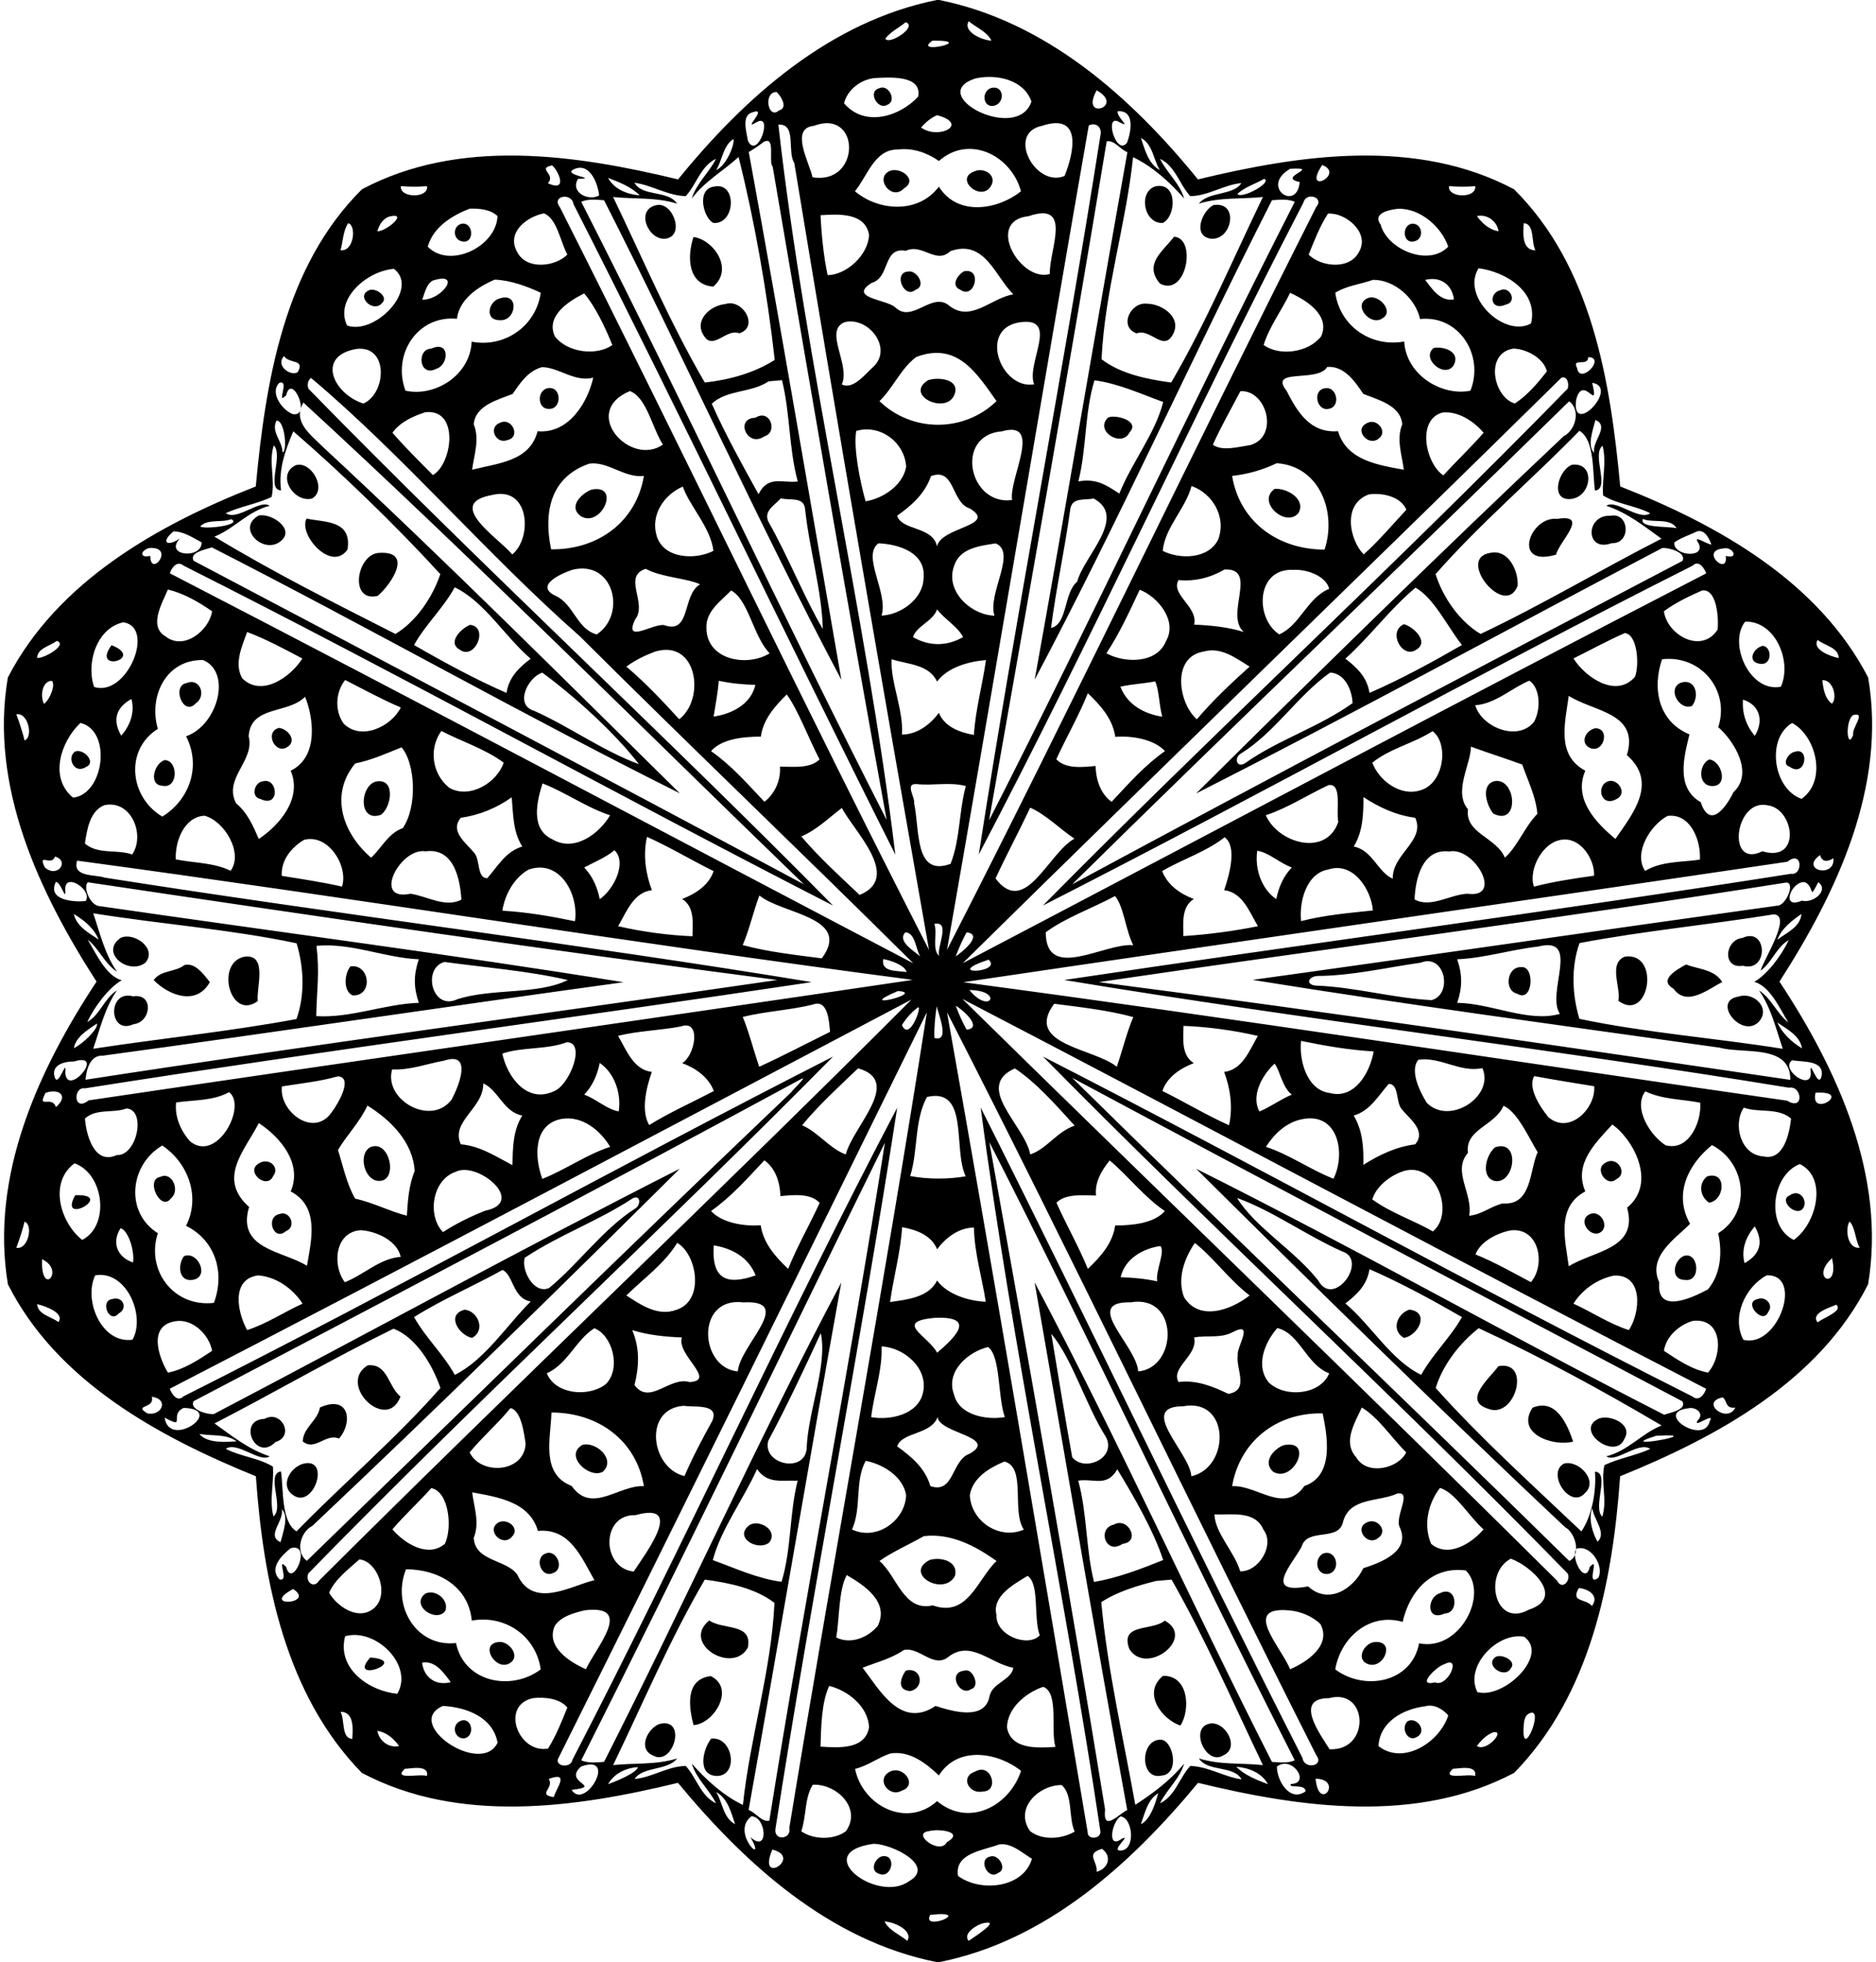
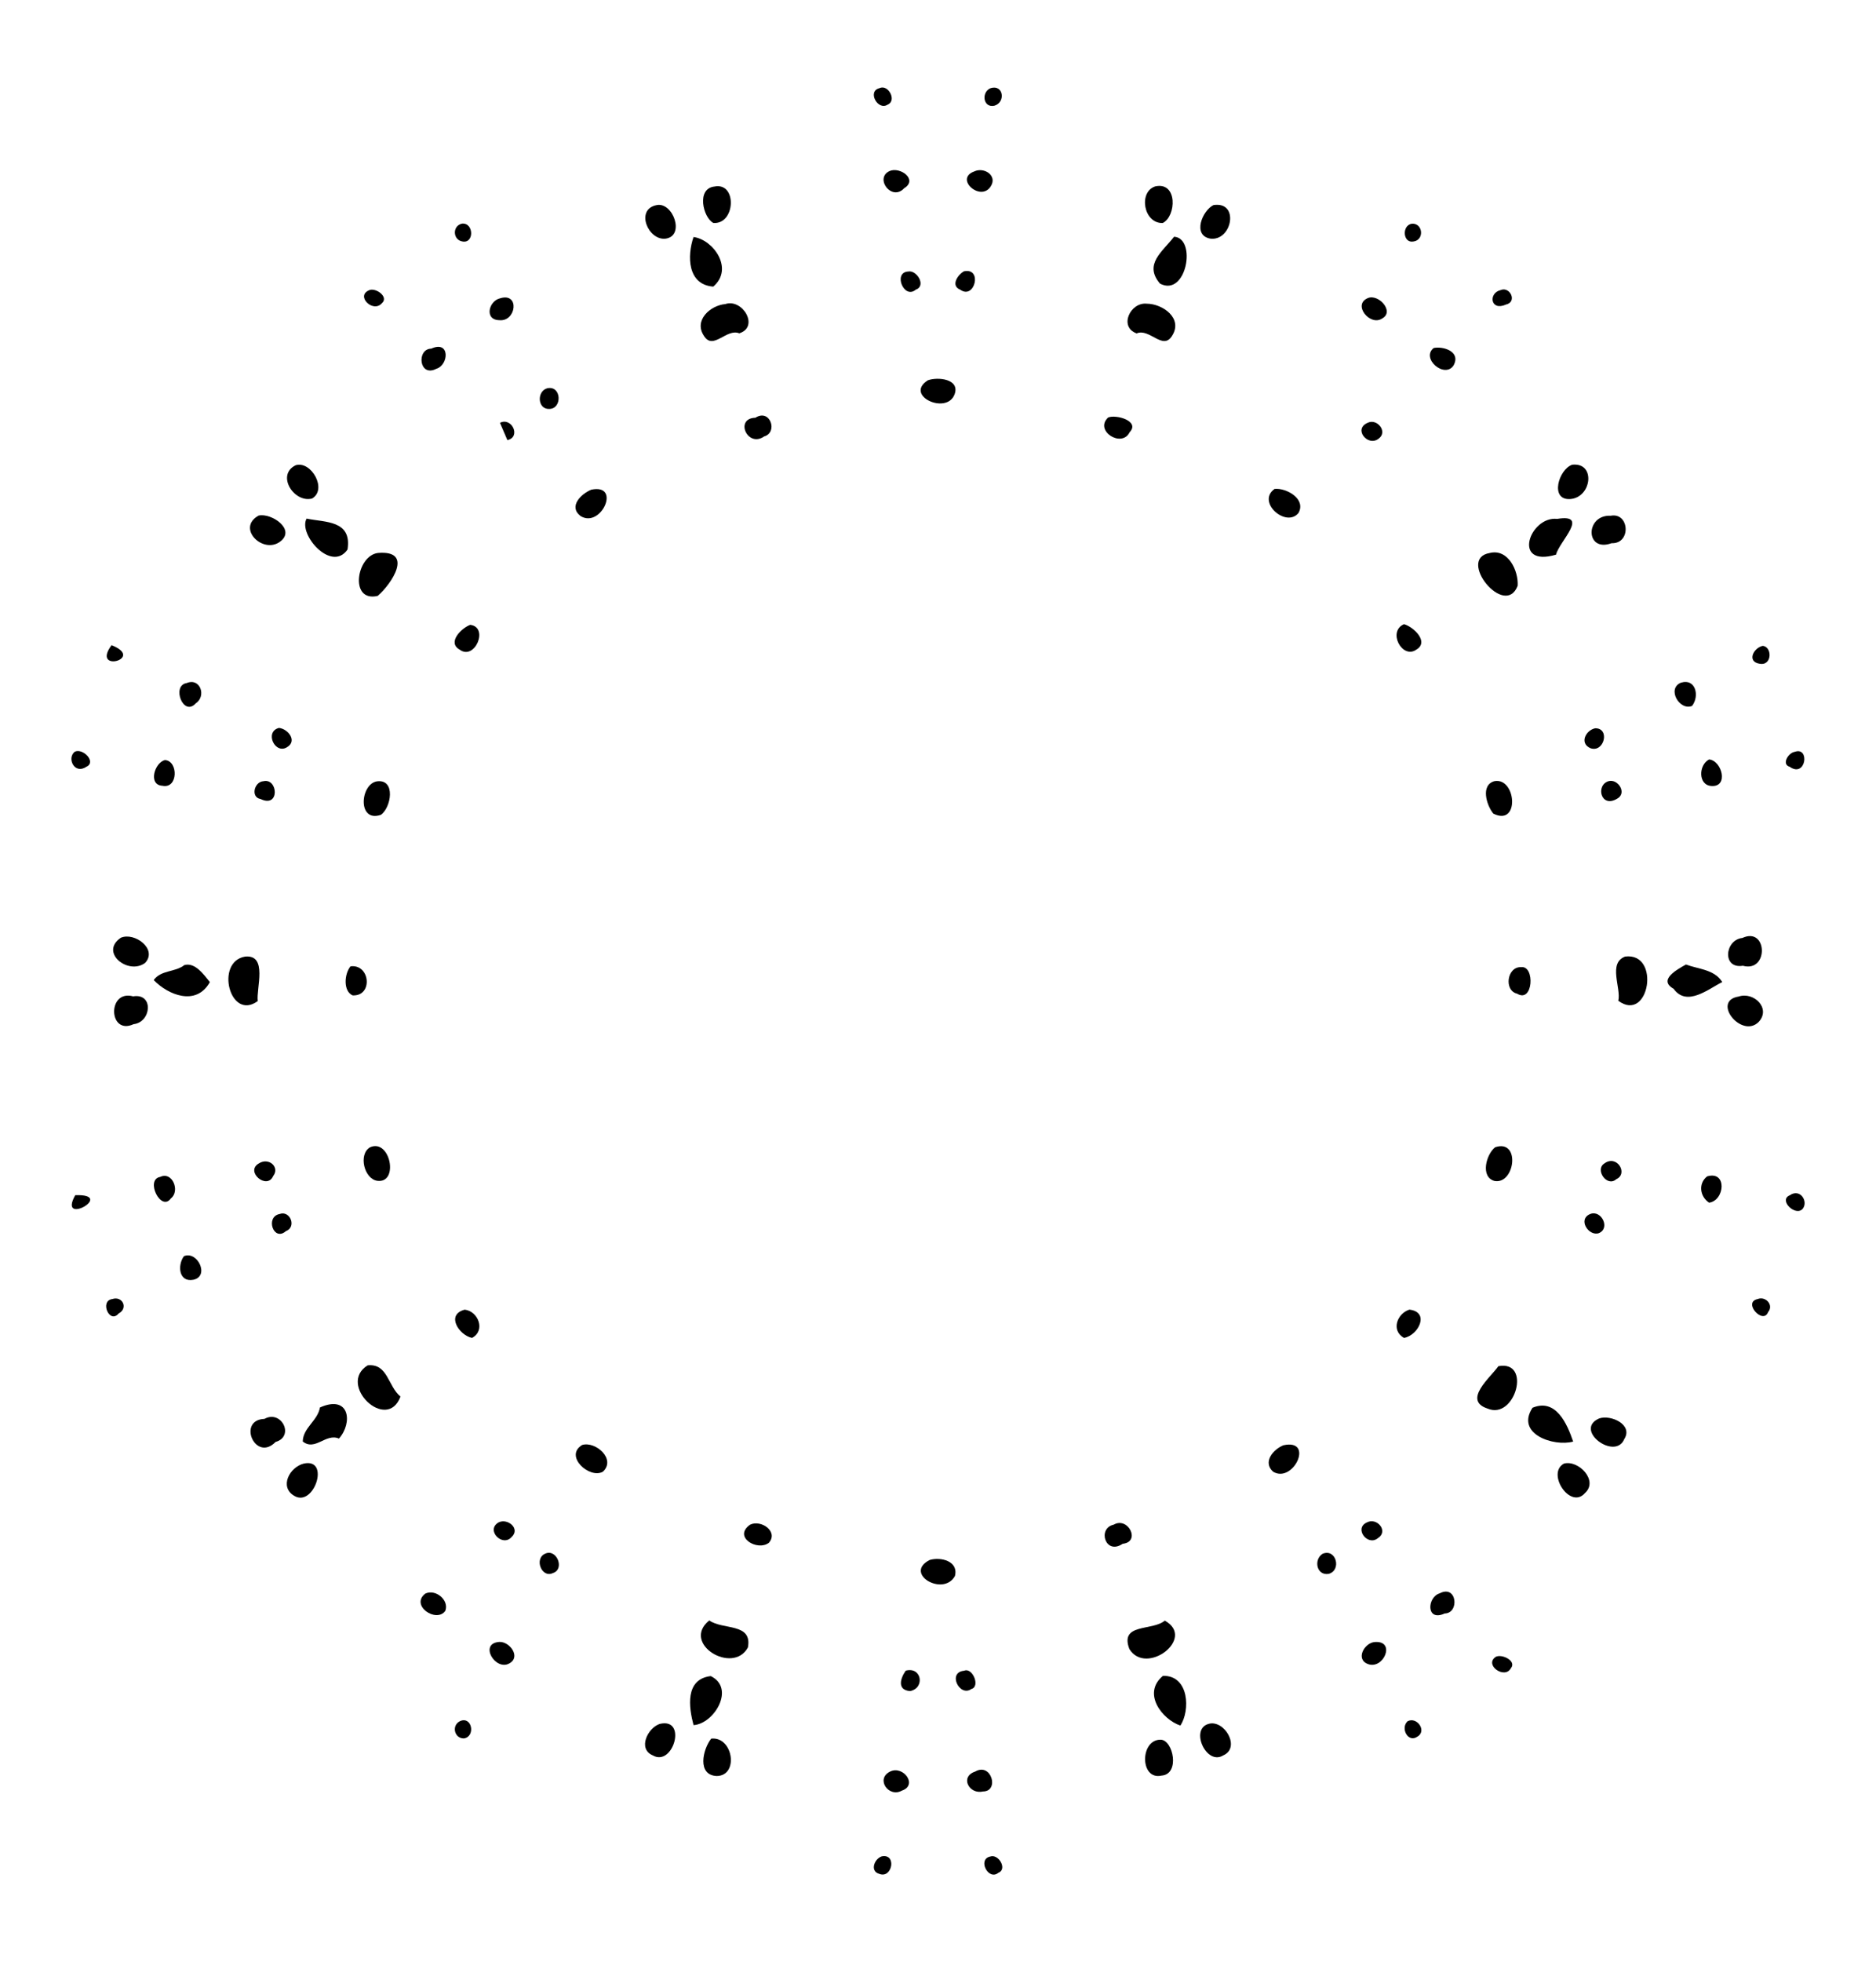
<svg xmlns="http://www.w3.org/2000/svg" width="707pt" height="739pt" viewBox="0 0 707 739" version="1.1">
-   <path fill="#000000" opacity="1.00" d=" M 353.05 0.00 L 353.95 0.00 C 394.22 8.07 426.31 36.60 451.46 67.57 C 490.29 58.19 533.90 51.81 570.60 71.30 C 600.01 100.47 606.92 143.76 610.61 183.22 C 647.35 197.61 685.32 218.94 704.04 255.18 C 711.06 296.14 692.28 336.07 670.62 369.71 C 692.59 402.97 710.83 443.00 704.02 483.71 C 685.56 520.28 647.13 541.18 610.57 556.01 C 607.78 595.62 599.41 638.32 570.64 667.72 C 534.08 687.08 490.20 680.89 451.50 671.48 C 426.08 702.16 394.29 730.99 353.96 739.00 L 353.04 739.00 C 312.71 730.99 280.92 702.16 255.50 671.48 C 216.80 680.89 172.92 687.08 136.36 667.72 C 107.59 638.32 99.22 595.62 96.43 556.01 C 59.87 541.18 21.44 520.28 2.98 483.71 C -3.83 443.00 14.41 402.97 36.38 369.71 C 14.72 336.07 -4.06 296.14 2.96 255.18 C 21.68 218.94 59.65 197.61 96.39 183.22 C 100.08 143.76 106.99 100.47 136.40 71.30 C 173.09 51.81 216.71 58.19 255.54 67.57 C 280.69 36.60 312.78 8.07 353.05 0.00 M 341.32 8.37 C 338.82 10.46 335.54 11.99 333.63 14.58 C 335.07 17.12 346.03 9.97 341.32 8.37 M 365.07 8.01 C 362.73 11.88 370.05 15.17 373.63 15.30 C 372.01 11.93 367.90 10.36 365.07 8.01 M 351.42 15.32 C 343.35 20.89 368.77 15.12 351.42 15.32 M 330.58 29.35 C 325.11 29.42 319.36 33.48 318.10 38.92 C 325.93 48.08 339.14 43.87 346.02 36.40 C 347.62 28.27 335.30 29.13 330.58 29.35 M 367.79 29.50 C 348.30 35.54 383.43 54.07 388.72 38.23 C 385.81 29.97 375.57 27.83 367.79 29.50 M 292.52 34.64 C 287.54 34.89 289.48 45.24 293.59 41.58 C 297.82 40.49 292.90 34.42 292.52 34.64 M 413.29 34.02 C 406.77 45.78 424.30 40.14 413.29 34.02 M 283.47 42.34 C 279.31 43.51 281.37 49.78 281.87 53.05 C 285.57 60.54 291.67 42.10 285.03 46.08 C 279.27 49.60 290.05 39.96 283.47 42.34 M 421.21 41.90 C 420.71 44.12 426.68 48.48 421.97 46.08 C 415.79 42.10 420.65 59.24 424.76 53.71 C 426.26 49.69 427.83 41.40 421.21 41.90 M 353.15 43.39 C 350.77 44.36 348.83 46.14 347.10 48.01 C 353.73 52.86 365.54 46.68 353.15 43.39 M 293.34 46.94 C 303.60 138.25 326.43 230.90 337.42 321.88 C 296.41 240.34 257.45 158.08 216.12 76.86 C 215.53 72.44 207.69 73.70 210.98 78.00 C 257.70 170.43 302.98 265.76 350.11 357.77 C 332.68 259.01 315.63 160.28 299.34 61.40 C 296.55 57.10 300.34 46.48 293.34 46.94 M 306.73 47.39 C 297.57 48.26 304.97 61.08 306.21 66.77 C 324.53 69.78 324.45 40.75 306.73 47.39 M 392.67 47.40 C 379.14 50.15 390.25 70.88 401.21 66.26 C 404.78 57.42 407.98 42.34 392.67 47.40 M 410.32 47.24 C 392.24 150.84 375.05 254.19 356.89 357.76 C 403.99 265.86 449.29 170.40 496.02 77.99 C 499.24 74.28 492.25 72.20 491.27 76.20 C 449.21 157.35 411.14 241.44 368.87 321.82 C 382.87 231.28 400.50 141.46 414.72 50.93 C 415.38 47.99 413.10 45.92 410.32 47.24 M 276.41 52.37 C 272.43 54.91 272.26 60.29 269.91 64.06 C 273.98 62.18 276.97 54.11 276.41 52.37 M 429.96 51.95 C 431.50 56.39 432.68 61.59 437.09 64.06 C 434.64 60.08 434.48 54.32 429.96 51.95 M 287.69 53.52 C 285.96 54.92 284.10 56.13 282.18 57.25 C 294.28 123.39 305.51 189.74 317.09 256.04 C 285.64 196.83 258.10 135.29 227.65 75.41 C 224.80 75.24 221.74 74.82 219.05 75.99 C 258.24 153.02 295.24 232.63 334.15 308.84 C 319.26 226.94 305.17 144.81 291.19 62.73 C 289.45 61.08 292.52 50.77 287.69 53.52 M 417.07 53.24 C 403.01 138.61 387.74 223.80 372.75 308.98 C 411.88 232.40 448.64 153.12 487.96 75.99 C 485.25 74.85 482.20 75.22 479.36 75.41 C 448.92 135.26 421.33 196.84 389.94 255.97 C 401.90 189.78 413.08 123.34 424.88 57.29 C 422.07 56.34 420.14 52.72 417.07 53.24 M 338.37 56.31 C 329.52 56.16 326.84 66.51 322.19 72.03 C 331.12 79.55 346.09 80.63 353.83 70.30 C 360.98 81.77 376.34 78.87 384.77 72.03 C 381.10 58.50 365.22 50.54 353.84 60.64 C 349.43 57.52 343.93 55.60 338.37 56.31 M 278.34 59.13 C 272.43 64.52 265.63 68.23 260.73 74.76 C 262.40 69.04 267.24 65.07 269.84 59.81 C 264.09 62.52 262.48 69.49 258.44 73.87 C 251.64 73.70 245.74 69.75 239.08 68.82 C 242.16 74.24 251.83 71.50 255.17 76.71 C 247.16 74.20 239.23 75.06 231.06 74.20 C 242.34 97.62 252.49 121.58 265.61 144.07 C 274.68 143.11 284.18 140.51 291.97 135.56 C 289.15 110.15 284.19 82.26 278.34 59.13 M 427.02 59.20 C 424.32 84.76 416.34 109.60 415.13 135.30 C 422.37 140.87 432.50 142.87 441.38 144.07 C 454.53 121.60 464.63 97.60 475.94 74.20 C 467.77 75.05 459.86 74.22 451.84 76.69 C 455.37 72.05 464.93 73.71 467.81 68.96 C 461.15 69.60 455.33 73.80 448.56 73.87 C 444.51 69.49 442.92 62.52 437.16 59.81 C 439.76 65.07 444.60 69.04 446.27 74.76 C 440.78 68.49 434.20 62.62 427.02 59.20 M 208.06 62.29 C 202.13 63.52 209.73 65.55 206.47 69.03 C 214.60 72.65 209.98 63.62 208.06 62.29 M 498.28 62.14 C 490.50 74.03 507.23 65.59 498.28 62.14 M 216.94 63.49 C 210.31 65.87 226.52 67.23 217.86 67.35 C 214.78 72.21 221.47 75.94 225.79 73.62 C 225.39 69.45 222.52 61.54 216.94 63.49 M 486.24 63.56 C 474.62 70.26 488.78 80.08 489.82 68.55 C 480.80 66.78 498.48 62.89 486.24 63.56 M 229.15 67.01 C 231.51 71.31 236.33 73.20 241.07 73.57 C 237.91 70.37 233.33 68.60 229.15 67.01 M 476.41 67.35 C 473.11 69.31 469.10 70.39 466.34 73.07 C 468.02 75.10 479.73 68.61 476.41 67.35 M 151.09 70.10 C 150.45 74.62 161.61 74.85 160.94 70.11 C 157.66 70.40 154.37 70.39 151.09 70.10 M 546.09 70.10 C 545.45 74.62 556.60 74.85 555.94 70.11 C 552.66 70.40 549.37 70.39 546.09 70.10 M 177.01 78.59 C 170.29 81.19 163.26 85.55 161.20 92.92 C 169.62 101.46 187.14 92.77 187.49 81.36 C 184.80 78.85 180.55 78.47 177.01 78.59 M 526.93 78.63 C 523.78 78.97 517.03 80.19 520.32 84.61 C 522.85 94.04 538.49 100.58 545.79 92.89 C 543.14 85.28 535.16 78.42 526.93 78.63 M 204.97 80.36 C 198.53 81.63 190.72 87.54 194.90 94.90 C 198.38 101.82 209.33 100.47 213.81 95.89 C 211.18 91.05 209.92 82.24 204.97 80.36 M 500.47 80.46 C 497.39 85.17 495.26 90.80 493.19 95.90 C 497.71 100.46 508.53 101.80 512.11 94.95 C 516.53 87.58 506.92 79.90 500.47 80.46 M 147.04 81.48 C 144.42 82.13 142.86 84.62 142.24 87.09 C 145.42 87.29 154.02 80.00 147.04 81.48 M 309.24 81.05 C 309.59 88.48 310.40 96.61 311.91 103.63 C 319.03 103.54 327.26 96.01 327.51 88.43 C 326.03 79.89 315.74 80.66 309.24 81.05 M 387.63 81.42 C 371.09 83.17 384.58 106.47 395.64 103.19 C 395.30 94.34 404.54 75.66 387.63 81.42 M 556.59 81.39 C 558.58 84.11 561.31 86.60 564.76 87.09 C 564.12 83.26 560.44 80.53 556.59 81.39 M 131.18 84.09 C 129.25 87.08 129.28 90.88 128.35 94.24 C 133.55 94.86 134.35 84.55 131.18 84.09 M 574.25 84.06 C 574.01 87.58 573.38 94.24 578.66 94.28 C 576.97 91.16 578.44 84.31 574.25 84.06 M 341.38 94.46 C 332.58 92.87 335.59 104.50 328.51 106.55 C 319.55 112.19 333.66 112.68 337.33 115.69 C 343.74 122.11 351.24 109.50 357.82 115.20 C 365.96 121.56 373.61 112.15 381.90 110.87 C 375.05 104.15 371.10 89.89 358.10 94.63 C 352.75 99.74 347.58 91.51 341.38 94.46 M 148.46 101.26 C 138.20 102.05 125.99 112.73 130.82 122.61 C 141.40 126.33 158.21 108.73 148.46 101.26 M 557.23 101.03 C 550.48 111.78 567.01 127.38 577.00 121.83 C 579.82 109.76 567.32 102.34 557.23 101.03 M 163.10 105.67 C 160.64 106.99 160.09 110.41 159.09 112.86 C 166.48 113.18 174.37 102.08 163.10 105.67 M 186.45 105.32 C 180.16 107.98 173.09 112.71 172.20 120.07 C 157.35 118.65 147.71 133.47 152.81 147.14 C 163.64 149.58 177.13 141.61 177.76 128.69 C 190.04 131.04 201.97 123.01 203.79 110.25 C 198.45 107.78 192.31 105.53 186.45 105.32 M 517.45 105.40 C 512.73 107.07 507.51 107.59 503.21 110.25 C 505.05 123.00 516.76 130.86 529.20 128.63 C 529.94 141.37 543.53 149.33 554.16 147.15 C 559.47 133.74 549.79 118.59 535.17 120.16 C 533.45 112.29 525.37 105.27 517.45 105.40 M 537.10 105.43 C 539.73 108.87 542.88 113.70 547.94 112.77 C 547.19 107.01 542.67 104.00 537.10 105.43 M 220.15 110.51 C 214.34 113.43 205.55 118.99 209.10 126.68 C 213.88 132.89 224.84 134.13 230.77 129.96 C 228.24 123.58 224.20 115.15 220.15 110.51 M 486.19 110.30 C 483.04 116.89 478.31 123.10 476.23 129.93 C 482.11 134.26 493.11 132.86 497.90 126.68 C 501.45 118.79 492.28 113.00 486.19 110.30 M 318.39 121.32 C 310.24 124.50 320.64 137.35 317.24 144.78 C 321.55 146.96 326.16 140.75 329.16 138.11 C 336.57 131.14 327.33 119.19 318.39 121.32 M 385.35 121.27 C 368.20 122.72 376.87 146.87 389.72 144.76 C 386.64 137.02 398.96 120.02 385.35 121.27 M 134.39 131.41 C 119.03 134.03 125.51 148.24 136.91 152.00 C 145.59 148.29 146.65 130.02 134.39 131.41 M 570.35 131.29 C 559.39 133.00 562.80 149.61 570.87 151.97 C 575.65 148.90 579.53 144.25 582.98 139.85 C 581.71 134.85 575.34 131.44 570.35 131.29 M 107.04 134.12 C 103.62 137.84 109.74 141.90 112.23 140.14 C 115.03 135.06 109.01 137.18 107.04 134.12 M 345.32 134.45 C 339.56 138.67 336.52 146.23 331.44 151.08 C 343.68 162.93 363.30 162.97 375.56 151.07 C 368.20 140.77 360.87 128.55 345.32 134.45 M 598.55 134.50 C 598.52 138.35 592.22 134.43 594.36 138.65 C 595.40 145.15 605.43 134.67 598.55 134.50 M 204.29 138.28 C 199.13 139.61 196.02 144.20 193.22 148.36 C 187.65 150.60 179.16 152.63 178.53 159.79 C 180.84 165.45 178.68 171.20 177.92 176.93 C 187.53 174.43 199.69 173.85 202.59 162.42 C 214.37 163.47 221.46 151.59 223.57 142.25 C 216.44 144.02 210.72 138.39 204.29 138.28 M 500.17 138.20 C 496.74 144.26 477.91 138.40 484.86 147.18 C 488.96 155.26 493.84 163.24 504.26 162.40 C 507.49 173.36 519.16 175.10 529.05 176.93 C 528.34 171.19 526.15 165.46 528.47 159.79 C 527.84 152.63 519.35 150.61 513.78 148.35 C 510.65 143.67 506.54 137.69 500.17 138.20 M 117.24 142.36 C 115.91 143.23 115.76 145.01 116.23 146.40 C 180.97 212.70 249.11 275.32 313.93 341.06 C 231.94 299.10 151.41 254.44 69.11 213.00 C 66.82 211.02 64.63 213.77 64.03 215.94 C 157.75 264.36 250.75 313.86 344.21 362.83 C 302.53 321.45 259.86 280.81 218.43 239.56 C 183.57 208.92 151.93 171.53 117.24 142.36 M 588.42 142.29 C 513.31 216.22 437.88 288.83 362.80 362.79 C 456.22 313.85 549.28 264.32 643.02 215.95 C 642.28 214.01 640.21 210.72 637.86 213.07 C 555.57 254.48 475.13 299.26 393.05 341.05 C 457.90 275.36 526.03 212.73 590.78 146.41 C 591.43 144.82 590.71 141.36 588.42 142.29 M 289.67 143.63 C 283.02 148.07 274.06 146.68 268.24 152.05 C 273.41 163.74 279.83 175.20 285.86 186.14 C 289.50 178.80 294.92 182.11 300.65 181.34 C 297.25 168.90 297.83 155.74 294.70 143.18 C 293.44 143.29 290.92 143.51 289.67 143.63 M 412.46 143.24 C 408.69 155.63 409.53 169.07 406.39 181.30 C 413.12 180.19 416.52 182.43 421.84 185.90 C 426.48 174.24 435.36 163.33 438.37 151.41 C 430.08 148.41 421.42 144.40 412.46 143.24 M 105.28 144.18 C 101.48 147.85 106.40 154.55 110.35 155.97 C 117.54 157.23 109.89 140.23 107.87 148.83 C 103.74 153.13 109.43 142.78 105.28 144.18 M 600.05 144.19 C 602.85 156.05 596.63 140.57 594.03 150.45 C 591.87 165.17 610.64 145.79 600.05 144.19 M 237.38 147.29 C 218.48 155.18 237.55 176.06 249.84 167.45 C 245.83 161.39 243.77 149.71 237.38 147.29 M 467.46 147.33 C 463.99 154.01 460.11 160.69 457.09 167.50 C 460.61 170.10 466.92 168.26 471.35 167.59 C 482.11 164.30 477.42 146.78 467.46 147.33 M 114.34 151.62 C 110.01 158.83 117.28 163.87 121.72 168.35 C 167.45 210.73 211.73 254.98 256.20 298.79 C 196.82 269.15 138.94 236.30 79.83 206.16 C 77.64 206.95 71.19 208.00 72.97 211.21 C 149.71 251.70 226.53 292.12 302.96 333.07 C 240.51 272.76 176.98 209.14 114.34 151.62 M 591.36 151.14 C 529.20 211.99 466.00 271.98 404.07 333.07 C 480.39 291.92 557.18 251.55 634.05 211.26 C 635.68 208.07 628.89 206.19 626.45 206.40 C 567.87 237.11 509.78 268.95 450.80 298.83 C 496.47 253.51 542.52 208.42 589.26 164.32 C 593.98 161.91 595.70 154.25 591.36 151.14 M 160.31 155.25 C 155.73 156.74 150.73 158.96 147.91 163.00 C 152.72 168.52 157.99 173.75 163.15 178.93 C 170.44 174.78 173.32 153.86 160.31 155.25 M 543.60 155.38 C 533.68 158.14 537.37 174.71 543.94 179.03 C 548.92 173.61 554.28 168.54 559.12 163.00 C 555.48 158.67 549.45 154.71 543.60 155.38 M 104.19 158.44 C 102.04 162.73 106.45 166.05 106.46 170.34 C 108.38 170.30 107.37 158.07 104.19 158.44 M 601.27 158.17 C 600.41 161.69 597.95 167.96 600.82 170.56 C 599.82 166.17 606.82 160.60 601.27 158.17 M 110.53 162.43 C 107.55 169.52 104.85 176.85 105.92 184.70 C 100.09 184.40 106.91 171.42 103.17 167.75 C 101.14 174.14 103.84 180.76 102.34 187.19 C 96.82 189.80 90.65 190.72 85.10 193.27 C 89.26 196.37 98.10 187.82 101.61 190.52 C 93.47 192.50 88.37 199.09 80.80 202.12 C 102.82 215.46 126.01 227.11 149.02 238.77 C 156.86 234.10 163.05 224.88 165.94 216.23 C 148.89 197.60 128.55 178.03 110.53 162.43 M 322.69 162.30 C 321.56 168.54 324.07 181.22 326.21 188.82 C 332.72 187.76 340.22 182.89 341.51 175.82 C 340.96 166.70 331.87 159.65 322.69 162.30 M 377.59 162.45 C 359.50 163.90 365.18 190.57 381.42 188.32 C 380.08 180.36 393.30 158.02 377.59 162.45 M 595.24 162.25 C 577.46 180.49 557.78 197.17 541.02 216.23 C 543.78 225.05 550.10 234.10 557.98 238.77 C 581.24 227.77 603.24 214.58 626.15 202.89 C 619.61 198.18 613.25 193.07 605.39 190.52 C 608.88 187.84 617.76 196.31 621.90 193.31 C 616.26 190.38 609.63 189.95 604.16 186.63 C 603.67 180.37 605.58 174.08 603.95 167.88 C 599.70 171.23 606.97 183.94 601.11 184.81 C 600.10 178.33 601.15 165.78 595.24 162.25 M 222.08 174.63 C 207.22 179.74 204.83 193.22 207.70 206.90 C 225.57 207.09 239.82 196.37 242.66 179.26 C 235.25 180.10 229.13 173.64 222.08 174.63 M 481.14 174.46 C 475.85 177.04 470.20 178.57 464.34 179.26 C 467.17 196.37 481.41 206.98 499.18 207.00 C 503.84 193.00 497.42 175.55 481.14 174.46 M 350.86 179.32 C 348.53 186.03 343.49 190.43 338.09 194.24 C 339.91 199.97 351.51 198.08 353.15 205.82 C 354.52 198.45 376.14 198.03 365.52 191.52 C 358.37 189.31 360.01 175.90 350.86 179.32 M 257.32 183.26 C 250.20 186.38 245.08 193.90 247.50 201.91 C 250.21 210.65 262.31 210.89 268.86 207.47 C 267.86 198.70 259.82 190.56 257.32 183.26 M 449.05 183.05 C 446.74 191.68 439.02 198.63 438.19 207.48 C 444.37 210.63 455.21 210.78 459.05 203.29 C 462.30 194.98 457.14 185.89 449.05 183.05 M 185.53 186.42 C 167.29 189.62 187.76 202.52 193.06 208.82 C 200.72 202.54 199.63 182.98 185.53 186.42 M 515.83 186.23 C 505.74 189.93 508.62 203.37 513.92 208.82 C 519.51 203.83 524.79 197.59 530.01 191.97 C 527.89 186.98 520.90 185.47 515.83 186.23 M 294.25 187.67 C 291.93 190.39 287.26 192.61 289.88 197.03 C 297.10 209.80 303.19 225.23 310.08 236.91 C 309.81 222.90 304.97 206.66 303.41 191.72 C 302.95 186.87 297.55 188.61 294.25 187.67 M 412.12 187.74 C 408.94 188.50 404.25 187.19 403.38 191.52 C 401.37 206.58 397.98 221.59 396.10 236.53 C 402.37 235.09 400.85 223.27 405.97 219.05 C 408.43 209.46 425.16 194.71 412.12 187.74 M 87.15 195.54 C 83.44 196.98 78.32 195.33 75.47 198.24 C 76.51 199.52 91.62 197.82 87.15 195.54 M 619.12 195.46 C 617.71 198.89 628.23 198.18 631.85 198.92 C 629.36 194.89 623.14 197.09 619.12 195.46 M 65.40 200.15 C 60.46 204.15 62.86 206.18 67.80 202.79 C 61.61 209.50 76.18 210.66 75.98 204.27 C 72.71 202.52 69.16 200.12 65.40 200.15 M 638.67 200.56 C 636.08 201.71 633.36 202.64 631.02 204.27 C 630.29 209.29 642.73 210.51 640.23 204.79 C 637.49 200.90 643.05 204.95 644.96 205.10 C 644.09 202.50 641.95 198.53 638.67 200.56 M 331.06 204.63 C 324.59 209.34 334.92 223.38 332.22 231.86 C 339.43 231.57 347.68 225.66 348.04 218.11 C 349.23 208.17 338.83 204.97 331.06 204.63 M 375.23 204.67 C 369.44 205.55 361.83 206.40 359.66 212.89 C 355.91 222.40 365.74 231.60 374.77 231.89 C 372.06 223.58 383.36 207.99 375.23 204.67 M 56.20 206.40 C 52.70 207.48 52.65 210.32 56.64 209.37 C 56.68 217.94 66.37 205.72 56.20 206.40 M 649.43 206.57 C 640.29 207.43 651.49 217.35 650.36 209.37 C 655.59 210.80 653.06 205.69 649.43 206.57 M 215.68 214.61 C 211.60 215.96 201.08 220.60 209.49 224.46 C 216.19 227.56 217.48 237.02 224.88 238.95 C 236.32 231.40 231.29 210.69 215.68 214.61 M 243.36 214.24 C 234.43 217.03 244.15 227.20 239.38 233.29 C 234.85 242.71 246.12 234.72 250.31 235.45 C 260.51 239.07 256.98 223.94 263.87 220.07 C 258.44 217.65 249.48 217.54 243.36 214.24 M 461.49 214.49 C 456.19 217.59 450.25 219.07 444.14 218.48 C 441.06 223.98 451.62 228.51 450.02 235.26 C 456.17 235.52 462.55 236.11 468.73 238.02 C 461.39 231.57 474.39 213.94 461.49 214.49 M 487.41 214.64 C 473.42 213.88 472.77 232.79 482.10 238.94 C 489.97 235.49 492.55 225.26 500.93 221.76 C 499.60 216.75 492.19 214.31 487.41 214.64 M 171.37 221.20 C 167.08 229.06 160.37 235.17 156.04 242.94 C 167.32 249.44 179.03 255.81 190.89 260.98 C 191.78 254.89 195.89 251.22 199.98 248.09 C 190.36 239.92 182.74 226.70 171.37 221.20 M 533.46 221.33 C 523.81 229.36 516.11 239.98 507.02 248.08 C 511.12 251.23 515.21 254.89 516.11 260.98 C 527.97 255.81 539.67 249.44 550.96 242.94 C 545.44 235.94 540.39 225.20 533.46 221.33 M 63.27 222.03 C 61.23 227.01 55.79 235.89 62.40 239.69 C 69.18 245.14 78.79 237.57 79.93 230.23 C 74.87 226.72 69.24 223.47 63.27 222.03 M 275.54 222.40 C 271.69 226.36 266.01 230.19 266.23 236.37 C 266.16 248.71 281.68 251.32 290.05 246.05 C 283.83 239.67 282.15 225.95 275.54 222.40 M 429.51 222.13 C 425.79 230.04 421.92 238.58 416.96 246.05 C 423.72 249.79 435.99 250.08 439.42 241.47 C 443.93 233.76 436.17 224.60 429.51 222.13 M 641.43 222.41 C 636.45 224.61 631.45 226.98 627.07 230.23 C 628.29 239.21 641.25 246.47 647.30 237.14 C 647.77 233.04 647.07 221.53 641.43 222.41 M 353.17 229.50 C 351.48 234.14 345.54 235.62 344.05 239.94 C 350.12 243.47 356.88 243.47 362.95 239.94 C 360.97 235.98 355.67 232.99 353.17 229.50 M 46.44 234.39 C 36.40 236.55 32.36 249.86 35.48 258.74 C 47.92 262.66 58.73 236.05 46.44 234.39 M 657.69 234.13 C 651.20 242.30 659.38 260.98 671.14 258.65 C 675.44 249.21 669.14 233.82 657.69 234.13 M 93.14 238.04 C 91.19 243.39 88.13 250.06 91.30 255.48 C 98.64 262.76 109.59 254.94 113.95 248.02 C 107.15 244.44 100.35 240.74 93.14 238.04 M 612.35 238.43 C 605.75 241.31 599.43 244.81 592.98 248.00 C 597.47 255.11 609.07 263.13 616.17 254.91 C 617.88 250.48 617.13 238.96 612.35 238.43 M 21.36 241.39 C 18.85 243.38 14.15 244.03 13.98 247.81 C 16.63 248.08 25.78 242.76 21.36 241.39 M 685.02 241.02 C 682.75 244.62 689.91 247.27 692.97 247.85 C 692.88 243.82 687.66 243.20 685.02 241.02 M 246.82 245.43 C 243.05 246.89 239.28 248.62 236.06 251.09 C 243.02 256.93 249.98 264.31 255.97 270.89 C 265.90 263.32 262.86 240.57 246.82 245.43 M 453.70 245.39 C 441.34 247.33 444.12 264.93 451.05 270.91 C 456.72 264.20 464.19 257.09 470.94 251.08 C 465.82 247.90 460.13 243.54 453.70 245.39 M 76.53 248.59 C 62.27 248.36 55.96 262.65 59.49 274.53 C 46.98 282.32 48.76 300.20 61.16 307.56 C 71.37 301.29 75.94 288.64 70.13 277.32 C 82.05 273.14 87.48 253.18 76.53 248.59 M 336.04 248.30 C 335.44 256.55 340.54 267.28 339.94 276.66 C 345.85 276.64 350.82 272.57 353.83 268.48 C 356.01 273.81 361.75 275.87 367.03 276.80 C 367.60 267.32 370.31 257.76 371.57 248.61 C 364.94 249.14 357.11 251.36 353.15 256.71 C 350.06 250.14 342.14 250.27 336.04 248.30 M 626.38 248.30 C 622.60 259.25 624.93 271.74 636.70 276.59 C 634.70 284.87 631.39 296.68 640.94 302.12 C 644.42 312.62 650.60 303.94 653.28 298.36 C 661.06 291.24 653.52 279.08 647.54 273.87 C 652.06 260.21 641.18 246.58 626.38 248.30 M 204.39 253.36 C 199.03 254.92 193.71 265.49 201.28 267.71 C 214.71 273.71 227.31 282.92 240.80 287.81 C 231.75 276.05 216.70 262.39 204.39 253.36 M 501.29 253.31 C 488.98 262.02 480.66 275.70 467.71 283.78 C 464.96 285.27 465.97 289.53 469.24 287.42 C 481.92 278.50 497.14 273.87 509.74 264.82 C 509.52 259.82 506.84 253.60 501.29 253.31 M 19.44 256.39 C 15.56 256.72 15.24 262.61 16.58 265.11 C 18.92 263.40 21.12 257.52 19.44 256.39 M 130.08 256.11 C 126.42 260.67 126.08 267.69 129.46 272.47 C 136.12 279.25 147.66 273.49 151.04 266.46 C 143.91 263.42 137.03 259.66 130.08 256.11 M 270.87 256.40 C 270.55 260.94 269.64 265.40 268.94 269.89 C 275.78 268.90 283.03 265.27 284.67 257.94 C 280.02 257.84 275.41 257.39 270.87 256.40 M 435.34 256.64 C 431.00 257.49 426.51 257.64 422.23 258.64 C 424.86 265.46 431.20 268.87 438.02 269.94 C 436.81 265.60 436.81 259.71 435.34 256.64 M 576.36 256.35 C 569.48 259.24 563.66 265.05 555.98 265.62 C 558.21 273.66 571.75 279.55 578.07 271.96 C 580.77 267.19 580.51 259.17 576.36 256.35 M 686.75 256.18 C 687.17 259.33 687.62 262.98 690.37 265.03 C 692.55 262.98 690.90 255.93 686.75 256.18 M 296.49 261.56 C 292.04 265.97 287.57 270.97 286.74 277.44 C 280.51 277.45 272.12 278.16 267.97 282.90 C 275.60 288.23 281.73 295.26 288.09 301.99 C 292.08 298.87 294.30 293.80 293.95 288.73 C 298.85 288.79 305.52 289.51 308.85 286.00 C 304.81 278.31 300.72 267.27 296.49 261.56 M 409.97 261.10 C 406.53 269.63 401.92 277.61 398.09 285.95 C 401.61 289.74 408.15 288.92 412.88 288.50 C 413.02 293.54 414.65 298.93 418.93 301.99 C 425.26 295.24 431.41 288.24 439.03 282.89 C 434.85 278.36 426.53 277.05 420.31 277.52 C 419.37 270.81 414.72 265.57 409.97 261.10 M 114.97 262.42 C 108.49 269.07 94.50 265.56 93.71 277.27 C 96.18 286.54 84.03 293.13 88.98 302.56 C 93.29 306.12 95.44 311.19 97.53 315.99 C 105.39 310.73 113.98 300.71 109.55 290.27 C 120.40 285.00 118.00 269.81 114.97 262.42 M 591.20 262.08 C 589.87 272.12 586.36 284.38 597.45 290.27 C 592.85 300.87 601.37 309.83 608.80 315.98 C 614.85 307.05 625.22 294.96 613.12 284.40 C 617.93 268.36 600.51 268.09 591.20 262.08 M 49.53 263.26 C 43.71 266.49 42.28 271.16 45.68 277.08 C 49.03 273.30 50.90 268.30 49.53 263.26 M 656.88 263.51 C 656.46 268.52 658.03 273.33 661.33 277.12 C 664.87 271.37 663.11 265.45 656.88 263.51 M 6.16 269.06 C 7.36 272.28 8.44 275.53 9.25 278.86 C 12.63 277.81 10.64 268.12 6.16 269.06 M 698.51 269.27 C 695.28 271.03 695.99 282.86 698.39 276.85 C 697.77 274.17 703.44 268.16 698.51 269.27 M 30.31 272.28 C 22.92 279.22 18.38 292.98 27.55 300.42 C 39.26 299.18 42.29 275.16 30.31 272.28 M 675.37 272.31 C 665.50 278.15 668.25 297.17 678.95 300.88 C 688.86 293.82 684.21 276.88 675.37 272.31 M 166.33 275.30 C 161.52 282.00 162.80 291.55 169.37 296.75 C 177.11 301.06 187.35 294.71 189.82 287.25 C 182.90 282.06 173.44 279.06 166.33 275.30 M 539.89 275.38 C 532.69 280.02 523.83 281.88 517.18 287.25 C 519.55 293.79 527.67 300.13 535.25 297.66 C 544.19 295.22 546.14 280.09 539.89 275.38 M 151.32 281.48 C 145.57 283.77 139.96 286.34 133.86 287.53 C 123.94 299.57 129.42 314.09 139.86 323.03 C 143.88 319.33 146.33 313.80 151.79 311.91 C 157.37 303.81 156.54 287.48 151.32 281.48 M 554.34 281.22 C 554.34 287.78 547.66 298.22 553.22 304.80 C 552.05 313.93 563.88 315.28 567.14 323.02 C 571.90 318.83 574.61 311.36 579.38 306.53 C 578.91 300.32 575.77 293.91 573.67 287.95 C 567.34 285.65 560.73 283.55 554.34 281.22 M 204.46 295.06 C 202.32 301.83 199.79 312.23 208.11 316.08 C 216.32 321.04 225.68 314.22 229.92 307.07 C 220.98 304.12 213.22 298.46 204.46 295.06 M 345.44 295.31 C 340.81 294.98 344.99 300.41 344.49 302.52 C 346.69 312.64 344.54 330.35 358.23 325.36 C 361.90 316.11 361.35 305.65 363.98 296.06 C 358.03 294.42 351.59 296.00 345.44 295.31 M 500.69 295.70 C 492.74 299.40 485.38 304.27 477.04 307.06 C 481.70 317.66 499.86 322.85 504.36 309.54 C 503.43 305.31 505.94 294.88 500.69 295.70 M 192.85 300.30 C 187.06 304.37 180.66 307.02 173.66 308.00 C 169.31 313.20 175.87 317.62 178.81 321.33 C 181.00 323.99 179.72 330.75 183.62 330.78 C 187.60 326.27 190.62 320.65 196.83 318.84 C 193.24 313.12 193.44 306.73 192.85 300.30 M 513.83 300.21 C 513.83 306.72 513.67 313.10 510.17 318.84 C 517.25 320.18 519.21 328.50 524.90 330.95 C 524.59 321.65 537.33 316.66 533.34 308.00 C 526.21 307.07 519.80 304.13 513.83 300.21 M 39.41 303.23 C 33.82 305.35 32.78 312.54 32.00 317.70 C 36.90 321.97 44.17 319.78 49.82 321.83 C 54.76 314.54 49.58 301.19 39.41 303.23 M 666.34 303.34 C 653.78 300.34 650.40 327.49 664.17 320.62 C 678.94 325.07 676.25 304.75 666.34 303.34 M 317.28 304.30 C 312.34 308.03 307.88 312.52 301.99 315.04 C 308.68 322.92 316.44 329.98 323.96 337.06 C 340.19 330.43 321.40 312.61 317.28 304.30 M 388.26 304.20 C 384.02 313.15 379.33 321.89 375.18 330.87 C 386.38 345.59 394.96 321.37 404.92 315.87 C 399.54 312.30 394.16 306.78 388.26 304.20 M 77.04 307.23 C 69.28 307.67 65.90 317.11 66.25 323.68 C 73.14 325.05 80.48 324.85 86.93 327.96 C 91.82 321.22 84.46 309.06 77.04 307.23 M 628.41 307.32 C 621.99 310.74 615.42 321.31 619.99 328.03 C 626.14 324.30 633.72 324.78 640.62 323.77 C 641.11 316.74 637.16 306.15 628.41 307.32 M 243.83 315.19 C 242.25 322.12 243.39 329.20 245.66 335.28 C 238.76 336.04 236.05 343.55 232.96 348.84 C 241.76 350.88 251.68 352.27 260.97 352.62 C 261.05 347.73 261.87 341.58 257.09 338.59 C 262.11 336.66 267.12 333.41 268.94 328.11 C 260.53 323.94 252.27 318.96 243.83 315.19 M 461.53 315.34 C 454.46 320.91 445.67 323.55 437.97 328.08 C 439.97 333.32 444.79 336.69 449.91 338.59 C 445.15 341.57 445.96 347.70 445.96 352.56 C 455.29 351.98 465.13 350.64 474.07 348.85 C 470.94 343.57 468.25 336.04 461.34 335.28 C 463.32 329.45 466.32 318.86 461.53 315.34 M 114.57 316.32 C 109.80 319.17 105.84 324.00 106.19 329.88 C 113.78 331.08 121.39 332.23 128.89 333.92 C 131.37 326.44 123.87 313.85 114.57 316.32 M 589.35 316.21 C 581.58 316.46 575.81 327.53 578.09 333.94 C 585.54 332.00 593.15 330.89 600.76 329.81 C 601.00 323.77 595.94 315.82 589.35 316.21 M 160.38 320.64 C 150.87 319.09 140.00 339.73 154.70 336.61 C 161.00 337.53 167.77 342.00 173.89 338.85 C 173.39 331.05 171.06 319.20 160.38 320.64 M 231.56 320.23 C 228.15 323.07 224.02 324.65 220.16 326.72 C 223.33 330.01 225.14 334.21 226.02 338.64 C 231.35 335.05 236.41 324.75 231.56 320.23 M 473.82 320.41 C 472.78 327.07 475.37 334.87 480.99 338.64 C 481.86 334.20 483.67 330.00 486.84 326.72 C 482.28 325.11 478.36 321.18 473.82 320.41 M 546.18 320.71 C 535.93 319.47 533.40 331.18 533.10 338.75 C 539.05 342.14 546.45 336.91 553.01 336.61 C 566.89 338.48 555.54 318.74 546.18 320.71 M 20.72 322.60 C 19.40 326.55 14.07 320.83 16.90 326.71 C 21.73 330.93 26.34 324.19 20.72 322.60 M 685.93 322.03 C 677.92 327.76 691.76 331.00 690.93 323.22 C 688.88 324.62 686.66 324.86 685.93 322.03 M 29.07 324.15 C 27.06 330.49 35.99 329.30 39.49 330.55 C 128.12 344.52 217.85 355.41 305.93 369.90 C 214.60 383.59 123.20 395.53 32.00 409.91 C 27.54 409.12 27.56 419.07 33.40 414.44 C 136.84 399.14 241.01 384.30 344.01 369.06 C 238.72 355.31 134.21 338.34 29.07 324.15 M 673.60 324.56 C 570.16 339.86 465.99 354.69 362.99 369.94 C 466.78 383.73 569.91 399.74 673.49 414.55 C 680.11 418.62 679.07 408.69 674.21 409.67 C 583.42 394.81 491.37 384.06 401.07 369.10 C 492.40 355.41 583.80 343.47 675.00 329.09 C 679.46 329.88 679.42 319.92 673.60 324.56 M 199.16 327.54 C 193.74 330.61 190.25 336.95 189.32 343.00 C 198.58 343.53 207.64 345.09 216.68 346.97 C 218.19 337.01 211.07 323.35 199.16 327.54 M 500.53 327.50 C 492.28 328.96 489.57 339.60 490.33 346.93 C 499.10 344.65 508.26 343.89 517.39 342.90 C 516.79 335.10 509.99 324.33 500.53 327.50 M 21.05 332.15 C 17.67 339.19 27.98 339.80 32.24 339.38 C 35.18 335.42 24.38 328.20 24.60 334.98 C 24.91 340.12 23.10 332.30 21.05 332.15 M 33.09 332.30 C 31.21 334.08 33.95 341.30 37.78 341.31 C 103.47 350.86 169.94 359.43 234.99 369.94 C 169.44 378.93 104.21 388.72 38.71 397.61 C 33.93 397.35 32.54 402.92 32.23 406.67 C 118.93 393.28 206.62 381.68 292.94 369.10 C 206.14 357.81 119.67 345.21 33.09 332.30 M 673.18 332.39 C 587.04 346.09 499.84 357.27 414.06 369.90 C 501.13 381.16 587.85 394.00 674.71 406.72 C 674.85 393.08 657.01 397.07 648.09 394.59 C 589.46 386.36 530.02 378.41 472.01 369.06 C 538.10 359.92 603.92 350.24 669.95 341.08 C 673.11 340.94 676.68 332.46 673.18 332.39 M 680.25 332.28 C 675.30 331.48 670.63 342.79 679.06 339.22 C 683.31 340.38 689.44 335.29 685.25 332.26 C 681.46 339.55 684.04 334.06 680.25 332.28 M 286.19 337.26 C 283.86 343.39 282.51 349.87 279.91 355.94 C 289.52 358.57 299.78 359.64 309.70 360.95 C 321.30 345.36 294.50 344.25 286.19 337.26 M 420.21 337.48 C 411.70 342.08 401.48 345.64 394.10 351.14 C 394.19 369.96 416.24 355.04 427.08 355.99 C 424.16 350.28 423.60 341.61 420.21 337.48 M 27.82 344.24 C 28.85 348.96 33.49 351.38 37.17 353.88 C 35.43 349.56 31.68 346.60 27.82 344.24 M 35.13 343.98 C 37.71 351.52 39.45 359.31 44.10 365.98 C 39.40 362.98 37.38 357.31 33.05 353.90 C 36.24 359.21 39.98 367.58 45.87 369.20 C 41.13 371.91 35.76 378.81 32.89 384.94 C 37.76 382.14 39.33 375.95 44.06 373.02 C 39.46 379.72 37.72 387.47 35.12 395.00 C 60.69 391.09 86.24 388.54 111.73 383.81 C 114.95 374.82 114.54 364.35 111.77 355.27 C 86.40 349.94 60.70 348.08 35.13 343.98 M 668.50 344.37 C 644.09 348.30 619.63 350.58 595.27 355.19 C 592.05 364.18 592.46 374.65 595.23 383.73 C 620.59 389.06 646.30 390.92 671.87 395.02 C 669.29 387.48 667.55 379.69 662.90 373.02 C 667.60 376.03 669.60 381.68 673.95 385.10 C 670.75 379.79 667.02 371.42 661.13 369.80 C 665.87 367.09 671.24 360.19 674.11 354.06 C 669.45 356.74 667.81 362.49 663.54 365.56 C 664.23 362.06 675.61 344.78 668.50 344.37 M 678.90 344.21 C 675.27 346.79 671.47 349.61 669.83 353.93 C 673.30 351.26 678.51 349.17 678.90 344.21 M 352.11 347.99 C 353.43 351.25 351.07 357.78 353.98 360.06 C 352.76 357.27 358.56 346.66 352.11 347.99 M 341.21 351.14 C 337.96 354.42 344.42 358.13 346.82 360.23 C 345.05 357.40 344.97 351.33 341.21 351.14 M 364.27 351.15 C 362.69 354.07 361.34 357.12 360.16 360.23 C 362.84 358.41 370.69 351.93 364.27 351.15 M 119.28 356.23 C 120.50 366.82 119.39 372.24 119.18 382.70 C 132.27 383.52 144.82 378.13 157.85 377.70 C 155.83 371.87 155.87 367.13 157.83 361.30 C 144.88 360.75 132.45 355.02 119.28 356.23 M 579.62 356.52 C 569.36 357.66 559.47 360.86 549.15 361.30 C 551.17 367.13 551.13 371.87 549.17 377.70 C 562.05 377.88 576.08 385.23 587.87 381.86 C 582.52 373.99 596.09 352.27 579.62 356.52 M 332.86 361.23 C 331.94 366.31 338.22 365.50 341.67 366.12 C 340.96 363.52 335.87 361.75 332.86 361.23 M 372.55 361.44 C 354.46 367.49 378.28 366.49 372.55 361.44 M 167.50 362.31 C 159.00 364.64 162.82 380.90 172.39 376.33 C 185.52 372.14 202.65 374.74 213.98 369.12 C 199.08 365.65 182.90 364.41 167.50 362.31 M 535.44 362.58 C 522.47 364.39 509.61 367.51 496.48 367.58 C 493.26 367.75 491.77 370.68 495.74 371.21 C 510.44 371.70 524.80 375.91 539.50 376.69 C 547.61 374.59 544.62 358.89 535.44 362.58 M 338.37 373.26 C 320.65 380.80 349.55 373.93 338.37 373.26 M 365.33 372.88 C 373.13 382.47 378.30 373.00 365.33 372.88 M 343.51 376.47 C 250.39 425.50 157.47 474.73 63.98 523.05 C 64.72 524.99 66.78 528.27 69.14 525.93 C 151.43 484.52 231.87 439.73 313.95 397.95 C 249.10 463.64 180.97 526.27 116.22 592.59 C 114.82 595.55 118.26 598.65 120.26 595.30 C 193.95 521.89 271.65 448.44 343.51 376.47 M 362.68 376.23 C 437.40 449.61 512.44 521.58 586.81 595.32 C 588.72 599.19 592.15 595.15 590.77 592.60 C 526.04 526.30 457.89 463.68 393.07 397.94 C 475.06 439.90 555.59 484.56 637.89 526.00 C 640.17 527.97 642.36 525.22 642.97 523.06 C 549.18 474.71 456.32 424.95 362.68 376.23 M 306.40 378.34 C 297.68 380.49 288.62 380.86 279.92 383.01 C 282.43 389.12 283.96 395.56 286.13 401.78 C 295.14 397.65 303.93 393.03 312.82 388.63 C 312.42 384.71 312.07 376.24 306.40 378.34 M 397.29 378.05 C 385.79 393.53 412.42 394.78 420.87 401.78 C 423.04 395.58 424.52 389.14 427.09 383.07 C 417.48 380.43 407.22 379.36 397.29 378.05 M 345.64 379.65 C 343.35 381.40 341.43 383.62 339.90 386.07 C 342.85 392.93 348.17 377.18 345.64 379.65 M 353.02 378.94 C 352.43 382.89 352.01 386.90 352.13 390.91 C 358.45 392.83 353.14 380.63 353.02 378.94 M 360.18 378.77 C 361.32 381.88 362.68 384.92 364.29 387.83 C 370.57 387.14 362.90 380.34 360.18 378.77 M 349.31 381.26 C 303.29 474.79 257.01 568.80 210.68 661.70 C 208.27 665.28 215.13 666.31 215.73 662.80 C 257.79 581.65 295.86 497.56 338.13 417.18 C 324.14 508.01 306.29 598.08 292.23 688.91 C 291.68 693.52 298.40 692.77 297.47 688.41 C 314.25 586.12 333.60 482.15 349.31 381.26 M 356.89 381.23 C 375.20 484.12 392.54 587.08 409.91 690.06 C 409.71 692.94 414.84 692.79 414.72 689.84 C 401.18 598.86 381.38 507.43 369.58 417.12 C 410.59 498.66 449.55 580.92 490.88 662.14 C 491.46 666.55 499.31 665.29 496.02 661.00 C 449.30 568.57 404.02 473.24 356.89 381.23 M 36.54 385.49 C 33.08 387.92 28.75 390.26 27.82 394.76 C 31.04 393.34 37.14 387.49 36.54 385.49 M 669.82 385.12 C 671.72 389.30 675.26 392.49 679.12 394.86 C 678.32 390.01 673.48 387.65 669.82 385.12 M 256.57 386.60 C 248.83 388.10 240.35 388.24 232.93 390.15 C 236.05 395.42 238.75 402.96 245.66 403.72 C 243.52 409.71 241.48 418.42 244.66 423.74 C 252.30 418.99 260.92 415.17 269.03 410.92 C 267.02 405.68 262.20 402.30 257.09 400.41 C 261.94 397.65 264.46 383.76 256.57 386.60 M 446.03 386.38 C 445.93 391.25 445.13 397.43 449.91 400.41 C 444.88 402.33 439.88 405.59 438.06 410.89 C 446.47 415.05 454.73 420.04 463.17 423.81 C 464.74 416.87 463.61 409.80 461.34 403.72 C 468.24 402.96 470.95 395.45 474.04 390.16 C 465.24 388.12 455.32 386.73 446.03 386.38 M 213.60 392.55 C 205.94 395.43 196.60 394.28 189.31 396.82 C 191.14 405.50 198.52 415.74 208.74 411.01 C 214.65 408.80 221.00 392.45 213.60 392.55 M 490.32 392.03 C 489.54 399.51 492.57 410.64 501.18 411.67 C 510.63 414.15 516.38 403.73 517.68 396.00 C 508.42 395.47 499.35 393.91 490.32 392.03 M 27.94 399.78 C 24.48 399.75 19.31 400.91 20.55 405.50 C 21.92 410.36 25.19 397.70 24.60 404.02 C 25.23 413.63 40.16 396.10 27.94 399.78 M 167.51 399.44 C 160.92 400.64 154.45 403.12 147.78 402.79 C 144.48 414.19 162.37 424.43 170.18 414.18 C 172.83 409.30 178.25 395.91 167.51 399.44 M 534.50 399.15 C 531.22 403.26 534.99 410.96 537.69 415.35 C 546.29 424.06 563.34 412.90 558.66 402.29 C 550.23 404.10 542.91 397.91 534.50 399.15 M 675.44 399.33 C 670.55 402.49 682.72 411.31 682.40 404.02 C 681.81 397.70 685.07 410.36 686.45 405.50 C 687.78 399.11 679.29 400.08 675.44 399.33 M 226.01 400.36 C 225.14 404.79 223.32 408.99 220.16 412.28 C 224.72 413.89 228.64 417.82 233.18 418.59 C 234.21 411.92 231.64 404.14 226.01 400.36 M 480.33 400.61 C 475.61 404.98 471.38 412.76 474.63 418.60 C 478.57 417.08 482.61 414.01 486.84 412.28 C 483.15 409.45 482.39 403.08 480.33 400.61 M 323.39 402.36 C 316.21 409.20 308.19 416.58 302.30 423.81 C 308.41 426.48 312.71 432.64 318.74 434.80 C 321.53 424.12 340.35 407.19 323.39 402.36 M 382.46 402.40 C 366.83 409.37 386.30 423.90 388.26 434.80 C 394.44 432.77 398.42 426.12 405.00 423.96 C 398.14 416.37 390.28 407.52 382.46 402.40 M 127.34 405.38 C 120.44 407.35 113.29 408.05 106.24 409.19 C 105.07 418.60 118.17 428.69 124.95 418.98 C 127.41 415.76 133.26 405.78 127.34 405.38 M 578.20 405.30 C 575.66 409.61 580.27 416.75 583.49 420.73 C 591.41 427.55 601.46 417.50 600.80 409.12 C 593.25 407.92 585.71 406.68 578.20 405.30 M 301.61 406.57 C 225.79 447.61 149.36 487.64 72.95 527.74 C 71.32 530.93 78.11 532.81 80.55 532.60 C 139.13 501.89 197.22 470.05 256.20 440.17 C 210.53 485.49 164.48 530.58 117.74 574.68 C 113.01 577.09 111.29 584.74 115.64 587.86 C 176.42 528.97 236.95 469.70 298.26 411.30 C 298.78 410.35 305.00 404.68 301.61 406.57 M 404.04 405.93 C 466.06 466.94 529.30 526.89 591.40 587.91 C 596.03 585.78 593.81 577.26 589.78 575.16 C 542.80 530.98 496.65 485.66 450.80 440.21 C 510.18 469.84 568.06 502.70 627.17 532.84 C 629.36 532.05 635.81 530.99 634.03 527.79 C 557.29 487.30 480.47 446.88 404.04 405.93 M 182.10 408.05 C 182.41 417.34 169.65 422.36 173.67 430.99 C 180.93 431.59 186.84 435.57 193.11 438.83 C 193.28 432.32 193.25 425.90 196.83 420.16 C 189.74 418.82 187.79 410.50 182.10 408.05 M 523.38 408.22 C 519.39 412.72 516.38 418.35 510.17 420.16 C 513.57 425.89 513.94 432.19 513.79 438.73 C 519.83 434.93 526.19 431.90 533.34 431.00 C 537.68 425.79 531.13 421.38 528.19 417.67 C 526.00 415.00 527.27 408.24 523.38 408.22 M 17.15 411.61 C 13.81 418.08 19.59 412.35 21.07 416.97 C 25.95 412.85 22.40 409.76 17.15 411.61 M 86.33 411.33 C 80.32 414.71 73.03 414.23 66.38 415.23 C 65.76 420.55 68.08 425.79 71.49 429.74 C 81.65 438.41 93.27 416.56 86.33 411.33 M 620.07 411.03 C 615.29 417.29 621.97 427.80 627.74 431.35 C 636.52 433.71 641.35 422.40 640.75 415.32 C 633.86 413.94 626.51 414.15 620.07 411.03 M 684.22 411.55 C 681.89 421.50 698.81 410.72 684.22 411.55 M 349.35 413.15 C 344.51 421.97 346.04 433.32 343.02 442.94 C 349.73 444.19 357.17 444.19 363.94 443.05 C 359.01 432.66 365.42 409.47 349.35 413.15 M 138.47 416.39 C 135.66 422.56 130.77 427.40 127.37 433.13 C 129.30 439.16 130.67 446.06 133.86 451.46 C 140.56 452.89 146.70 456.19 153.32 457.87 C 153.71 452.17 154.05 446.39 156.28 441.06 C 155.62 430.09 147.13 421.75 138.47 416.39 M 566.61 416.47 C 563.38 424.09 552.02 425.23 553.22 434.20 C 547.17 441.13 555.20 449.65 553.68 457.87 C 558.31 457.54 561.95 454.24 566.39 453.26 C 577.34 454.07 576.36 440.94 579.48 433.95 C 576.14 428.47 571.84 418.68 566.61 416.47 M 47.71 417.48 C 42.68 419.38 36.31 417.36 32.02 421.28 C 32.43 427.21 35.48 438.94 43.97 435.05 C 51.68 435.44 55.19 417.99 47.71 417.48 M 657.18 417.18 C 652.92 423.49 656.07 435.06 664.52 435.53 C 672.26 437.35 674.38 426.79 675.00 421.30 C 670.09 417.03 662.82 419.21 657.18 417.18 M 211.57 421.44 C 200.85 423.50 201.41 436.08 204.39 444.00 C 213.18 440.55 220.94 434.85 229.96 431.94 C 226.18 425.66 219.36 420.08 211.57 421.44 M 490.62 421.55 C 484.76 422.73 480.21 427.05 477.08 431.94 C 486.02 434.87 493.78 440.53 502.54 443.95 C 507.20 434.69 504.50 418.69 490.62 421.55 M 97.53 422.99 C 92.32 433.27 81.71 443.75 93.88 454.60 C 89.08 470.60 106.58 471.04 115.68 476.74 C 117.36 466.98 120.51 454.53 109.55 448.73 C 114.12 438.18 105.53 428.21 97.53 422.99 M 607.61 423.55 C 601.14 430.58 593.00 438.43 597.45 448.73 C 586.40 454.62 589.85 466.93 591.22 476.94 C 600.55 471.00 617.53 470.58 613.20 454.85 C 624.84 445.30 614.98 428.49 607.61 423.55 M 333.49 430.38 C 295.44 507.68 257.94 585.84 219.04 663.01 C 221.74 664.15 224.79 663.78 227.64 663.59 C 258.08 603.74 285.67 542.16 317.06 483.03 C 305.10 549.22 293.92 615.66 282.12 681.71 C 284.93 682.66 286.86 686.28 289.93 685.76 C 303.47 600.86 320.54 513.09 333.49 430.38 M 372.85 430.16 C 387.88 513.83 402.77 597.61 416.47 681.53 C 415.51 690.42 421.67 683.08 424.82 681.75 C 412.72 615.61 401.48 549.26 389.91 482.96 C 421.36 542.17 448.89 603.71 479.35 663.59 C 482.20 663.76 485.26 664.18 487.95 663.01 C 448.76 585.98 411.76 506.37 372.85 430.16 M 61.16 431.44 C 48.74 438.73 47.06 456.69 59.49 464.47 C 54.94 478.26 65.33 492.50 80.62 490.70 C 84.85 479.28 81.18 467.20 70.12 461.68 C 75.75 450.55 70.74 437.87 61.16 431.44 M 645.18 431.29 C 636.13 438.61 630.63 449.81 636.93 460.93 C 631.62 466.40 620.78 473.10 625.31 482.97 C 624.21 494.90 636.93 489.21 643.64 485.65 C 648.56 479.86 649.13 471.59 647.51 464.47 C 660.26 456.67 658.14 437.91 645.18 431.29 M 288.07 437.01 C 281.73 443.75 275.58 450.76 267.97 456.11 C 272.15 460.64 280.46 461.94 286.69 461.48 C 287.63 468.19 292.28 473.42 297.03 477.90 C 300.46 469.37 305.07 461.38 308.91 453.05 C 305.40 449.27 298.84 450.07 294.12 450.50 C 293.98 445.46 292.34 440.07 288.07 437.01 M 418.20 437.05 C 415.16 440.85 412.52 445.19 413.05 450.29 C 408.15 450.18 401.48 449.50 398.15 453.00 C 401.87 461.39 406.50 469.39 409.98 477.92 C 414.66 473.42 419.37 468.26 420.26 461.56 C 426.46 461.55 434.88 460.84 439.00 456.12 C 431.13 450.81 425.41 443.11 418.20 437.05 M 28.09 438.14 C 18.24 445.41 22.76 460.52 30.98 467.00 C 41.51 461.64 39.24 442.10 28.09 438.14 M 678.29 438.42 C 667.55 442.58 665.35 461.93 676.03 467.00 C 684.53 460.97 688.93 443.67 678.29 438.42 M 171.75 441.34 C 162.90 444.28 160.89 457.78 166.94 464.06 C 171.98 460.79 177.35 458.17 182.93 455.97 C 198.64 452.76 179.94 437.20 171.75 441.34 M 527.89 441.45 C 523.34 443.22 518.49 447.14 517.18 451.75 C 524.08 456.77 532.64 459.59 540.03 463.80 C 548.61 456.60 540.75 436.23 527.89 441.45 M 238.48 451.31 C 225.57 459.84 210.70 465.11 197.77 473.71 C 196.29 478.37 201.32 487.73 206.99 485.07 C 218.28 475.73 226.90 463.28 239.29 455.22 C 241.47 454.17 241.65 449.82 238.48 451.31 M 466.20 451.19 C 473.06 462.35 487.99 471.01 496.78 482.27 C 502.68 493.01 515.96 474.42 505.72 471.29 C 492.29 465.29 479.69 456.08 466.20 451.19 M 9.25 460.14 C 8.44 463.47 7.36 466.71 6.16 469.94 C 10.64 470.88 12.63 461.18 9.25 460.14 M 697.01 460.07 C 695.26 462.95 696.25 470.45 700.84 469.94 C 699.14 466.91 699.20 462.15 697.01 460.07 M 45.43 462.60 C 41.87 468.20 44.41 473.59 50.12 475.49 C 50.81 471.27 48.37 463.33 45.43 462.60 M 339.97 462.20 C 339.40 471.68 336.69 481.24 335.43 490.39 C 341.60 489.47 349.96 488.77 353.15 482.29 C 357.06 487.57 365.06 490.02 371.50 490.29 C 370.18 481.60 367.16 471.71 367.06 462.34 C 361.15 462.36 356.18 466.43 353.17 470.52 C 350.99 465.19 345.25 463.13 339.97 462.20 M 661.32 461.92 C 657.97 465.69 656.10 470.70 657.47 475.74 C 663.29 472.50 664.72 467.84 661.32 461.92 M 135.93 463.33 C 126.11 464.02 125.15 476.63 129.95 482.93 C 137.14 480.13 143.08 473.97 151.02 473.38 C 149.69 467.29 141.90 463.70 135.93 463.33 M 569.31 463.40 C 564.14 464.42 557.90 467.61 556.06 472.47 C 562.92 475.20 570.14 479.30 576.95 482.91 C 582.66 476.26 580.04 462.18 569.31 463.40 M 255.21 468.10 C 250.40 476.01 242.39 481.65 236.06 487.92 C 241.60 491.51 247.96 495.92 254.93 493.32 C 265.68 489.88 262.67 472.39 255.21 468.10 M 450.30 468.14 C 446.31 473.95 443.61 481.54 446.18 488.48 C 451.92 497.87 464.04 493.34 470.94 487.91 C 463.57 482.36 457.12 473.44 450.30 468.14 M 268.98 469.06 C 268.13 481.67 273.69 484.24 284.77 480.36 C 282.13 473.53 275.80 470.13 268.98 469.06 M 437.25 469.30 C 430.65 470.26 423.91 474.11 422.33 481.06 C 426.97 481.16 431.59 481.61 436.13 482.60 C 435.32 478.99 439.36 471.03 437.25 469.30 M 15.85 474.27 C 15.29 488.98 24.84 478.47 15.85 474.27 M 690.42 473.89 C 681.81 481.64 693.36 486.49 690.42 473.89 M 189.38 478.31 C 178.38 484.42 166.72 489.36 156.04 496.06 C 160.38 503.84 167.09 509.96 171.39 517.83 C 182.67 512.29 191.26 498.80 200.02 490.18 C 193.17 489.06 193.51 480.13 189.38 478.31 M 516.11 478.02 C 515.22 484.10 511.11 487.78 507.02 490.92 C 516.68 499.02 524.27 512.39 535.60 517.81 C 539.93 509.96 546.61 503.83 550.96 496.06 C 539.67 489.56 527.97 483.19 516.11 478.02 M 35.86 480.35 C 31.39 489.80 38.29 506.23 49.95 504.58 C 54.98 495.57 47.61 478.25 35.86 480.35 M 97.28 480.35 C 86.98 481.77 89.44 494.20 93.13 500.96 C 100.47 498.60 107.02 494.19 114.02 491.00 C 110.37 485.32 104.10 480.88 97.28 480.35 M 608.22 480.43 C 602.01 481.72 596.35 485.63 592.98 491.00 C 599.98 494.18 606.52 498.62 613.86 500.95 C 618.33 494.18 619.32 479.85 608.22 480.43 M 665.81 480.33 C 657.45 484.87 652.58 496.22 657.01 504.60 C 670.01 508.03 679.94 479.87 665.81 480.33 M 280.12 490.51 C 261.98 488.32 263.61 515.27 278.05 516.52 C 278.84 506.59 299.90 489.51 280.12 490.51 M 426.15 490.49 C 407.47 490.14 428.35 506.78 428.95 516.52 C 443.89 515.21 444.47 487.43 426.15 490.49 M 13.98 491.19 C 14.29 495.14 19.29 495.86 22.01 497.94 C 24.58 494.47 16.68 491.79 13.98 491.19 M 692.02 491.39 C 689.69 492.47 682.18 494.55 685.00 498.05 C 687.27 496.26 694.76 493.72 692.02 491.39 M 352.31 496.35 C 336.41 497.78 349.89 503.15 353.17 509.50 C 359.63 503.97 368.50 495.64 352.31 496.35 M 66.29 497.60 C 55.70 499.05 59.63 510.96 63.29 516.98 C 69.36 515.79 74.83 512.17 79.93 508.77 C 78.86 502.73 72.64 496.62 66.29 497.60 M 637.91 497.50 C 632.83 499.02 627.88 503.32 627.07 508.76 C 632.17 512.13 637.64 515.86 643.71 516.97 C 649.48 510.26 649.29 496.12 637.91 497.50 M 148.32 500.43 C 125.40 511.63 103.51 524.45 80.85 536.11 C 87.39 540.82 93.75 545.93 101.61 548.48 C 98.11 551.15 89.24 542.68 85.10 545.69 C 90.74 548.62 97.36 549.04 102.84 552.37 C 103.32 558.63 101.42 564.91 103.05 571.12 C 107.29 567.76 100.01 555.05 105.89 554.19 C 106.90 560.67 105.85 573.22 111.76 576.75 C 129.53 558.51 149.21 541.83 165.98 522.77 C 163.05 514.11 156.76 503.65 148.32 500.43 M 223.98 500.26 C 216.89 504.82 214.05 513.59 206.08 517.24 C 209.27 525.17 221.73 526.38 228.30 521.33 C 234.23 515.41 230.79 502.86 223.98 500.26 M 481.38 500.19 C 476.63 505.56 472.96 514.52 478.22 520.75 C 484.46 526.63 497.66 525.32 500.93 517.24 C 492.26 513.98 489.92 502.25 481.38 500.19 M 557.27 500.24 C 550.07 505.90 543.74 514.04 541.06 522.77 C 558.02 541.72 577.70 559.44 595.96 576.78 C 599.92 571.06 601.67 561.64 601.08 554.30 C 606.90 554.60 600.08 567.56 603.83 571.25 C 605.86 564.85 603.15 558.24 604.66 551.81 C 610.18 549.20 616.34 548.27 621.90 545.73 C 617.73 542.63 608.89 551.18 605.39 548.48 C 613.53 546.50 618.63 539.91 626.20 536.88 C 603.87 523.71 580.79 511.13 557.27 500.24 M 238.27 500.98 C 241.16 507.74 240.88 514.72 239.12 521.66 C 244.85 529.49 252.43 518.22 259.91 520.55 C 270.26 519.90 254.83 510.24 256.98 503.74 C 250.83 503.48 244.44 502.89 238.27 500.98 M 464.71 501.66 C 460.05 504.23 454.74 502.79 450.02 503.74 C 451.62 510.49 441.06 515.01 444.14 520.52 C 450.85 519.64 457.01 522.15 462.93 524.98 C 471.00 523.63 465.68 515.65 466.47 510.45 C 465.89 507.51 472.90 497.45 464.71 501.66 M 309.32 502.11 C 303.12 515.57 296.62 529.41 289.53 542.66 C 287.21 551.48 302.94 554.96 303.98 545.86 C 304.42 531.60 311.96 514.15 309.32 502.11 M 396.20 502.36 C 398.77 517.77 401.28 533.41 404.08 548.84 C 408.70 554.61 420.84 549.20 416.82 541.28 C 409.17 529.26 404.11 511.71 396.20 502.36 M 332.23 507.11 C 332.60 516.11 329.33 524.89 328.32 533.75 C 335.42 535.01 345.98 532.84 347.84 524.56 C 349.98 515.39 340.72 507.48 332.23 507.11 M 372.38 507.34 C 364.86 509.11 356.30 516.52 359.50 525.10 C 361.34 533.09 371.86 534.92 378.67 533.73 C 375.92 525.70 377.18 510.98 372.38 507.34 M 57.20 526.04 C 58.48 530.72 49.96 528.99 55.56 532.34 C 60.94 533.40 63.86 527.02 57.20 526.04 M 649.18 526.31 C 640.43 528.12 650.96 536.39 654.00 530.14 C 650.03 530.72 650.96 527.28 649.18 526.31 M 257.71 529.47 C 242.32 530.49 245.14 552.90 257.95 555.95 C 261.03 548.80 264.67 541.98 268.41 535.19 C 271.27 528.50 261.65 530.15 257.71 529.47 M 445.92 529.65 C 428.24 529.68 448.51 547.20 448.98 556.02 C 463.74 552.66 463.57 526.35 445.92 529.65 M 69.24 530.27 C 63.54 532.73 70.44 538.56 62.04 533.90 C 63.79 546.15 85.37 530.71 69.24 530.27 M 192.37 530.35 C 187.60 536.24 181.78 541.17 176.99 547.03 C 181.10 555.66 197.46 554.83 198.09 543.80 C 197.49 539.86 196.47 531.21 192.37 530.35 M 513.21 530.12 C 510.66 535.79 505.93 543.10 511.06 548.80 C 515.13 555.95 527.06 553.10 529.94 547.02 C 524.54 541.67 519.55 533.90 513.21 530.12 M 636.29 530.40 C 622.91 531.98 642.17 544.56 644.34 535.31 C 646.71 531.33 637.40 538.57 639.89 534.87 C 642.49 532.31 638.92 529.74 636.29 530.40 M 207.82 532.00 C 207.61 541.49 203.61 555.09 215.43 559.65 C 222.97 570.44 233.21 559.23 242.66 559.74 C 239.83 542.63 225.59 532.02 207.82 532.00 M 498.46 532.32 C 480.80 531.97 467.21 543.10 464.34 559.74 C 473.80 559.25 484.00 570.41 491.59 559.67 C 503.34 555.70 499.93 539.67 498.46 532.32 M 353.37 533.67 C 350.90 540.47 339.96 539.23 338.10 544.75 C 343.41 548.59 348.62 552.83 350.63 559.72 C 359.73 562.82 358.46 549.85 365.52 547.48 C 376.36 541.20 353.72 539.80 353.37 533.67 M 75.15 540.08 C 78.00 543.64 85.04 543.17 89.17 542.84 C 85.08 539.92 79.83 540.93 75.15 540.08 M 624.14 540.77 C 606.24 546.41 645.72 539.49 624.14 540.77 M 326.25 550.21 C 322.02 557.95 324.81 567.90 321.09 576.07 C 330.32 580.43 341.07 572.84 341.49 563.17 C 340.39 556.04 332.56 551.37 326.25 550.21 M 378.53 550.46 C 372.85 552.82 366.53 556.58 365.49 563.18 C 365.98 572.93 376.52 580.10 385.86 576.11 C 381.09 569.18 386.90 552.59 378.53 550.46 M 285.31 553.31 C 280.25 564.62 271.75 575.80 268.63 587.59 C 276.92 590.59 285.58 594.60 294.54 595.76 C 298.31 583.37 297.47 569.92 300.61 557.69 C 294.60 557.46 289.23 558.99 285.31 553.31 M 421.07 553.39 C 417.16 560.28 412.10 556.73 406.35 557.67 C 409.76 570.11 409.16 583.26 412.30 595.82 C 421.34 594.27 430.10 590.89 438.36 587.56 C 434.71 576.30 426.77 562.76 421.07 553.39 M 162.54 560.47 C 157.80 565.79 152.51 570.59 147.88 576.00 C 152.36 581.24 161.21 586.92 167.66 581.46 C 170.57 575.36 169.19 561.78 162.54 560.47 M 542.67 560.40 C 538.14 566.30 536.34 574.47 539.34 581.46 C 545.76 586.91 554.67 581.27 559.09 576.00 C 553.80 571.42 548.54 562.13 542.67 560.40 M 177.95 562.07 C 178.66 567.80 180.85 573.54 178.53 579.21 C 179.02 588.16 190.89 587.30 194.94 593.04 C 200.97 606.31 215.46 597.08 224.02 595.16 C 219.15 586.65 214.80 575.43 202.74 576.60 C 199.51 565.64 187.84 563.90 177.95 562.07 M 526.59 562.52 C 519.60 565.76 508.62 563.82 506.15 573.19 C 504.52 580.79 492.60 575.22 490.52 582.58 C 486.85 589.32 475.91 600.71 492.99 597.49 C 500.57 604.48 510.03 598.55 513.78 590.65 C 520.31 588.53 531.53 584.40 527.63 575.45 C 525.24 571.62 532.52 561.50 526.59 562.52 M 106.18 568.44 C 107.17 572.83 100.18 578.40 105.73 580.83 C 106.59 577.30 109.04 571.03 106.18 568.44 M 600.09 568.04 C 598.40 572.00 600.40 577.94 602.06 580.64 C 605.66 577.43 600.52 572.13 600.09 568.04 M 239.49 570.66 C 226.49 570.21 226.54 590.60 238.83 591.90 C 243.55 584.71 258.19 565.42 239.49 570.66 M 457.68 570.37 C 457.92 577.51 465.27 584.46 467.38 591.81 C 474.32 592.07 480.64 581.87 476.11 576.06 C 472.98 568.78 464.08 570.64 457.68 570.37 M 348.19 578.56 C 342.86 581.59 336.02 584.63 331.44 587.93 C 337.99 593.41 340.54 607.21 351.52 604.64 C 364.76 609.38 368.37 594.71 375.56 587.92 C 367.84 582.40 358.47 577.35 348.19 578.56 M 109.55 583.11 C 106.24 585.70 101.30 590.58 105.26 594.79 C 109.41 596.28 103.79 585.80 107.87 590.21 C 110.11 598.88 117.98 580.82 109.55 583.11 M 594.21 583.27 C 591.55 586.36 597.44 597.43 599.13 590.17 C 603.25 585.56 597.31 597.93 602.34 594.27 C 604.66 589.97 599.61 581.68 594.21 583.27 M 135.43 587.34 C 131.30 591.00 126.20 594.89 124.03 599.87 C 126.84 604.82 134.46 610.19 140.15 606.30 C 147.37 601.62 142.50 587.88 135.43 587.34 M 569.35 587.06 C 558.84 592.64 563.31 613.37 576.15 606.27 C 590.31 601.61 576.58 589.52 569.35 587.06 M 153.01 591.05 C 147.55 604.56 156.68 620.51 171.85 618.82 C 174.89 633.63 192.63 637.13 203.78 628.75 C 201.95 616.00 190.24 608.14 177.80 610.37 C 176.58 597.48 165.17 591.05 153.01 591.05 M 552.39 591.48 C 539.27 589.79 531.15 599.62 528.61 610.86 C 516.03 607.21 505.19 616.89 503.21 628.75 C 514.25 637.01 532.02 633.77 534.80 618.93 C 550.28 622.13 561.19 600.15 552.39 591.48 M 319.11 593.22 C 316.02 598.89 316.40 609.26 315.16 616.74 C 320.62 619.44 327.14 616.78 330.80 612.35 C 335.25 603.36 325.74 597.07 319.11 593.22 M 387.27 593.52 C 382.08 596.71 373.76 601.14 375.54 608.28 C 375.14 615.91 387.33 620.67 391.84 615.94 C 389.37 609.15 391.89 596.72 387.27 593.52 M 265.62 594.93 C 252.47 617.40 242.37 641.40 231.06 664.80 C 239.23 663.94 247.14 664.78 255.16 662.31 C 251.63 666.95 242.06 665.28 239.19 670.04 C 245.85 669.40 251.67 665.20 258.44 665.13 C 262.48 669.50 264.09 676.48 269.84 679.19 C 267.24 673.93 262.40 669.96 260.73 664.24 C 266.22 670.51 272.80 676.38 279.98 679.80 C 282.68 654.24 290.66 629.40 291.87 603.70 C 284.63 598.12 274.49 596.12 265.62 594.93 M 435.64 595.45 C 428.54 597.26 421.20 599.41 415.03 603.43 C 417.37 629.01 423.51 655.38 427.85 679.76 C 434.34 675.55 441.08 670.58 446.27 664.24 C 444.60 669.96 439.76 673.93 437.16 679.19 C 442.92 676.48 444.51 669.50 448.56 665.13 C 455.36 665.29 461.26 669.24 467.92 670.18 C 464.84 664.75 455.16 667.49 451.83 662.29 C 459.84 664.80 467.77 663.93 475.94 664.80 C 464.74 641.36 454.41 617.55 441.53 594.94 C 440.05 595.07 437.11 595.32 435.64 595.45 M 110.47 598.47 C 97.43 605.49 119.31 604.24 110.47 598.47 M 595.02 598.12 C 591.78 603.64 597.50 601.91 599.96 604.88 C 602.81 600.98 598.61 598.42 595.02 598.12 M 220.28 606.51 C 216.27 607.49 211.50 608.74 209.10 612.32 C 205.54 620.21 214.72 626.00 220.81 628.70 C 224.76 620.19 239.18 604.22 220.28 606.51 M 486.01 606.55 C 467.52 604.75 483.03 620.54 486.18 628.70 C 492.53 626.01 501.98 619.63 497.58 611.62 C 494.49 608.70 490.21 606.94 486.01 606.55 M 130.07 616.27 C 126.86 628.48 139.13 636.95 149.72 637.93 C 156.06 627.28 141.60 612.98 130.07 616.27 M 574.37 616.45 C 564.28 614.67 551.84 627.59 556.77 637.30 C 566.85 640.01 584.01 623.28 574.37 616.45 M 340.60 621.47 C 335.89 624.71 330.33 626.06 325.10 628.13 C 331.50 636.50 339.47 651.29 352.58 642.52 C 358.61 644.45 371.10 648.30 372.91 638.93 C 373.86 633.82 381.10 632.90 381.90 628.14 C 373.32 626.64 365.74 617.34 357.23 624.18 C 351.66 628.40 346.31 620.05 340.60 621.47 M 159.06 626.23 C 159.81 631.98 164.32 635.00 169.90 633.57 C 167.25 630.12 164.13 625.30 159.06 626.23 M 544.40 626.76 C 541.52 627.50 533.31 635.45 540.82 633.64 C 545.56 635.75 551.01 623.35 544.40 626.76 M 312.50 634.97 C 309.54 641.31 309.47 650.45 309.22 657.84 C 315.76 658.24 326.05 659.15 327.51 650.57 C 327.21 642.82 319.66 636.75 312.50 634.97 M 393.15 635.32 C 386.62 637.52 379.68 643.28 379.49 650.57 C 380.97 659.11 391.25 658.33 397.76 657.95 C 395.84 651.66 399.19 637.54 393.15 635.32 M 200.89 639.58 C 188.38 642.21 195.35 660.60 206.55 658.57 C 209.53 653.78 211.77 648.22 213.81 643.10 C 210.95 639.66 205.26 639.09 200.89 639.58 M 500.85 639.59 C 487.27 639.59 497.76 653.47 501.06 658.82 C 516.55 659.63 515.76 635.61 500.85 639.59 M 166.91 642.52 C 151.75 649.11 181.34 669.19 187.52 656.37 C 185.78 646.66 175.62 642.96 166.91 642.52 M 537.11 642.64 C 528.70 643.68 519.96 648.55 519.51 657.64 C 528.91 665.03 542.62 656.13 545.80 646.08 C 543.69 643.66 540.41 641.71 537.11 642.64 M 128.34 644.72 C 130.03 647.84 128.56 654.68 132.75 654.94 C 132.98 651.41 133.62 644.76 128.34 644.72 M 576.48 645.27 C 574.27 646.17 574.29 649.01 574.17 651.02 C 573.69 663.18 582.15 642.74 576.48 645.27 M 142.24 651.91 C 142.88 655.73 146.56 658.47 150.41 657.61 C 148.42 654.89 145.69 652.40 142.24 651.91 M 562.60 652.49 C 560.12 653.51 558.17 655.48 556.59 657.61 C 560.30 660.05 567.74 651.29 562.60 652.49 M 335.52 660.43 C 330.96 661.93 327.03 665.09 322.24 666.22 C 325.06 680.10 341.69 688.71 353.16 678.36 C 365.08 688.34 380.37 680.32 384.81 666.97 C 376.24 660.11 361.01 657.25 353.83 668.70 C 349.17 664.27 342.90 659.21 335.52 660.43 M 218.99 665.34 C 211.86 671.56 227.72 672.70 215.42 674.13 C 220.45 682.14 233.05 660.27 218.99 665.34 M 240.41 665.56 C 235.86 665.83 231.42 667.98 229.15 671.99 C 232.74 670.69 239.88 667.71 240.41 665.56 M 465.93 665.43 C 469.08 668.63 473.67 670.40 477.85 671.99 C 475.48 667.69 470.67 665.80 465.93 665.43 M 481.21 665.38 C 481.22 670.56 486.01 678.95 492.01 674.70 C 492.07 671.64 485.11 673.71 486.54 671.91 C 494.09 671.73 486.98 660.92 481.21 665.38 M 152.56 666.18 C 147.81 670.66 158.14 667.88 160.91 668.90 C 161.79 664.44 154.52 666.21 152.56 666.18 M 547.56 666.18 C 542.81 670.66 553.14 667.88 555.91 668.90 C 556.80 664.44 549.50 666.21 547.56 666.18 M 206.80 670.01 C 209.06 673.48 202.22 675.88 208.72 676.86 C 209.39 673.84 215.07 666.96 206.80 670.01 M 495.80 669.91 C 497.04 682.96 506.50 670.17 495.80 669.91 M 306.30 672.20 C 303.13 677.27 303.94 684.11 301.97 689.73 C 306.66 692.99 314.36 693.04 318.81 689.69 C 324.96 680.95 315.09 671.70 306.30 672.20 M 400.07 672.31 C 391.45 672.30 382.16 681.10 388.19 689.65 C 392.65 693.24 400.19 692.73 405.00 689.84 C 402.62 684.58 404.40 675.87 400.07 672.31 M 269.91 674.94 C 272.36 678.92 272.51 684.68 277.04 687.05 C 275.49 682.60 274.32 677.41 269.91 674.94 M 436.49 675.38 C 432.45 677.89 431.48 682.86 429.96 687.05 C 434.05 685.22 435.99 676.95 436.49 675.38 M 283.16 684.09 C 275.04 690.26 289.44 703.62 282.83 691.94 C 289.86 698.31 288.86 684.07 283.16 684.09 M 422.31 684.12 C 419.01 686.07 417.04 696.74 422.70 692.58 C 426.74 690.58 418.78 696.82 421.98 696.98 C 428.17 697.28 427.05 684.69 422.31 684.12 M 350.09 689.67 C 343.24 690.48 354.23 698.88 356.84 693.84 C 363.75 689.83 353.68 688.68 350.09 689.67 M 329.14 694.45 C 304.95 697.81 330.70 717.05 342.48 708.60 C 353.08 702.66 335.69 694.31 329.14 694.45 M 376.48 694.69 C 370.73 696.93 359.57 697.89 361.05 706.54 C 369.46 712.77 385.65 711.19 388.90 700.08 C 385.15 697.82 381.07 693.93 376.48 694.69 M 291.07 696.61 C 285.09 710.62 302.77 699.56 291.07 696.61 M 415.28 696.33 C 408.86 698.29 413.72 700.82 413.29 704.98 C 417.44 703.92 419.39 699.27 415.28 696.33 M 350.57 721.21 C 346.96 727.83 367.62 719.32 350.57 721.21 M 333.37 723.70 C 334.99 727.06 339.10 728.64 341.93 730.99 C 344.26 727.12 336.95 723.83 333.37 723.70 M 370.56 724.35 C 367.95 724.95 362.68 728.35 365.07 730.99 C 367.37 729.40 377.64 722.80 370.56 724.35 Z" />
  <path fill="#000000" opacity="1.00" d=" M 331.42 33.22 C 334.81 31.58 338.12 37.99 334.49 39.43 C 330.82 41.78 326.73 34.35 331.42 33.22 Z" />
  <path fill="#000000" opacity="1.00" d=" M 373.34 33.20 C 378.22 31.70 379.07 38.59 374.73 39.82 C 370.41 40.74 369.76 34.60 373.34 33.20 Z" />
  <path fill="#000000" opacity="1.00" d=" M 335.22 64.43 C 339.23 62.66 346.06 67.64 340.77 70.88 C 336.06 75.98 329.47 67.12 335.22 64.43 Z" />
  <path fill="#000000" opacity="1.00" d=" M 367.13 64.58 C 370.81 62.79 376.03 66.10 373.36 70.22 C 369.57 76.16 359.58 67.34 367.13 64.58 Z" />
  <path fill="#000000" opacity="1.00" d=" M 269.28 70.25 C 277.90 68.56 277.18 84.65 268.83 83.97 C 264.98 82.01 262.33 70.96 269.28 70.25 Z" />
  <path fill="#000000" opacity="1.00" d=" M 435.37 70.20 C 443.90 68.33 443.31 81.50 438.20 83.99 C 430.97 84.27 428.94 72.27 435.37 70.20 Z" />
  <path fill="#000000" opacity="1.00" d=" M 247.45 77.26 C 253.62 75.94 258.30 88.88 250.83 89.89 C 244.26 90.67 239.28 78.84 247.45 77.26 Z" />
  <path fill="#000000" opacity="1.00" d=" M 457.32 77.24 C 467.22 75.73 464.34 90.87 456.16 89.88 C 449.27 88.70 453.08 79.32 457.32 77.24 Z" />
  <path fill="#000000" opacity="1.00" d=" M 174.14 84.23 C 178.62 83.82 178.76 91.87 174.23 90.94 C 170.61 90.33 170.41 85.00 174.14 84.23 Z" />
  <path fill="#000000" opacity="1.00" d=" M 532.15 84.25 C 536.29 84.07 536.83 90.34 532.77 90.94 C 528.66 91.83 528.17 84.79 532.15 84.25 Z" />
  <path fill="#000000" opacity="1.00" d=" M 261.37 89.26 C 268.85 90.27 276.68 101.23 268.80 107.95 C 259.02 107.21 258.93 96.35 261.37 89.26 Z" />
  <path fill="#000000" opacity="1.00" d=" M 442.46 89.16 C 451.10 89.64 447.19 112.04 437.16 106.82 C 430.92 99.48 438.17 94.76 442.46 89.16 Z" />
  <path fill="#000000" opacity="1.00" d=" M 342.29 102.27 C 345.43 101.61 349.28 107.64 345.08 109.13 C 340.66 112.85 336.45 102.54 342.29 102.27 Z" />
  <path fill="#000000" opacity="1.00" d=" M 363.28 102.19 C 370.39 100.69 367.33 112.98 361.92 109.13 C 358.16 107.64 360.87 103.53 363.28 102.19 Z" />
  <path fill="#000000" opacity="1.00" d=" M 139.37 109.21 C 141.75 108.42 146.63 111.82 143.91 114.22 C 140.52 118.07 133.70 111.25 139.37 109.21 Z" />
  <path fill="#000000" opacity="1.00" d=" M 565.48 109.28 C 569.00 107.67 572.03 113.75 567.47 114.73 C 561.69 117.29 560.84 110.39 565.48 109.28 Z" />
  <path fill="#000000" opacity="1.00" d=" M 188.56 112.33 C 195.94 110.11 194.57 121.25 188.16 120.59 C 182.41 120.48 184.16 113.26 188.56 112.33 Z" />
  <path fill="#000000" opacity="1.00" d=" M 515.56 112.25 C 519.56 110.63 525.67 117.41 520.87 119.96 C 516.36 123.00 509.51 114.67 515.56 112.25 Z" />
  <path fill="#000000" opacity="1.00" d=" M 273.36 114.52 C 279.85 112.33 286.27 123.12 278.61 125.54 C 273.74 123.57 268.76 132.12 265.30 126.50 C 261.33 120.63 267.75 115.00 273.36 114.52 Z" />
  <path fill="#000000" opacity="1.00" d=" M 432.16 114.38 C 438.15 114.40 445.96 119.88 441.70 126.50 C 438.22 132.14 433.25 123.51 428.36 125.57 C 421.54 123.14 425.97 113.73 432.16 114.38 Z" />
  <path fill="#000000" opacity="1.00" d=" M 162.54 131.31 C 169.66 128.04 169.20 137.50 164.42 138.90 C 157.90 142.28 156.88 131.39 162.54 131.31 Z" />
  <path fill="#000000" opacity="1.00" d=" M 540.29 131.08 C 543.80 130.32 550.67 132.34 547.80 137.63 C 544.44 142.74 535.39 134.99 540.29 131.08 Z" />
  <path fill="#000000" opacity="1.00" d=" M 349.69 143.23 C 353.33 141.89 361.90 142.66 359.74 148.54 C 356.75 156.43 340.63 148.94 349.69 143.23 Z" />
  <path fill="#000000" opacity="1.00" d=" M 206.26 146.23 C 211.63 145.08 211.98 153.97 207.02 154.02 C 202.50 154.23 202.24 147.28 206.26 146.23 Z" />
-   <path fill="#000000" opacity="1.00" d=" M 499.30 146.24 C 503.83 145.32 505.45 153.23 500.75 153.98 C 496.25 155.02 494.44 146.94 499.30 146.24 Z" />
  <path fill="#000000" opacity="1.00" d=" M 284.68 157.34 C 290.29 153.76 293.30 162.90 287.99 164.37 C 281.70 168.79 276.73 157.56 284.68 157.34 Z" />
  <path fill="#000000" opacity="1.00" d=" M 417.61 157.25 C 420.60 156.01 429.79 158.56 425.69 162.84 C 422.76 168.81 412.28 162.25 417.61 157.25 Z" />
-   <path fill="#000000" opacity="1.00" d=" M 188.42 159.25 C 192.88 156.96 196.48 164.65 191.21 165.75 C 186.95 167.48 183.79 160.97 188.42 159.25 Z" />
+   <path fill="#000000" opacity="1.00" d=" M 188.42 159.25 C 192.88 156.96 196.48 164.65 191.21 165.75 Z" />
  <path fill="#000000" opacity="1.00" d=" M 515.44 159.24 C 518.96 157.47 523.15 162.63 519.57 165.20 C 515.56 168.44 509.83 161.57 515.44 159.24 Z" />
  <path fill="#000000" opacity="1.00" d=" M 111.42 175.23 C 117.29 173.41 123.49 184.37 117.59 187.77 C 110.80 189.52 103.95 178.87 111.42 175.23 Z" />
  <path fill="#000000" opacity="1.00" d=" M 592.50 175.03 C 601.50 174.03 599.90 187.43 591.74 187.96 C 583.98 188.46 587.35 176.81 592.50 175.03 Z" />
  <path fill="#000000" opacity="1.00" d=" M 222.81 184.44 C 234.29 182.02 226.53 199.20 218.76 194.34 C 214.12 190.73 219.05 185.98 222.81 184.44 Z" />
  <path fill="#000000" opacity="1.00" d=" M 480.34 184.15 C 484.76 183.67 492.36 187.93 489.34 193.23 C 484.66 198.91 473.43 189.06 480.34 184.15 Z" />
  <path fill="#000000" opacity="1.00" d=" M 97.45 194.19 C 102.22 193.07 111.58 199.38 105.67 203.92 C 99.20 208.95 88.93 198.92 97.45 194.19 Z" />
  <path fill="#000000" opacity="1.00" d=" M 607.05 194.24 C 614.10 192.93 614.83 204.88 607.34 204.59 C 597.40 208.21 597.33 193.79 607.05 194.24 Z" />
  <path fill="#000000" opacity="1.00" d=" M 115.55 195.32 C 122.44 196.80 132.71 195.80 130.97 206.97 C 124.89 215.76 112.26 201.18 115.55 195.32 Z" />
  <path fill="#000000" opacity="1.00" d=" M 586.85 195.43 C 599.29 193.38 587.58 203.97 586.42 208.90 C 569.57 213.89 576.49 194.28 586.85 195.43 Z" />
  <path fill="#000000" opacity="1.00" d=" M 142.43 208.27 C 156.21 207.11 147.43 220.15 142.32 224.44 C 131.59 226.94 134.29 209.27 142.43 208.27 Z" />
  <path fill="#000000" opacity="1.00" d=" M 561.42 208.28 C 568.36 206.55 572.30 214.94 571.95 220.62 C 567.17 233.11 548.81 210.39 561.42 208.28 Z" />
  <path fill="#000000" opacity="1.00" d=" M 177.20 235.34 C 184.36 236.19 178.95 248.88 173.26 244.69 C 168.41 242.01 173.86 236.57 177.20 235.34 Z" />
  <path fill="#000000" opacity="1.00" d=" M 529.12 235.09 C 532.72 236.08 538.74 241.79 533.74 244.69 C 528.47 248.39 522.77 237.82 529.12 235.09 Z" />
  <path fill="#000000" opacity="1.00" d=" M 42.04 242.99 C 55.01 248.14 34.19 253.63 42.04 242.99 Z" />
  <path fill="#000000" opacity="1.00" d=" M 664.26 243.26 C 667.92 243.45 667.96 250.87 663.16 249.99 C 658.26 249.25 660.76 244.06 664.26 243.26 Z" />
  <path fill="#000000" opacity="1.00" d=" M 70.37 257.26 C 75.43 255.16 77.89 262.15 73.79 264.89 C 69.03 270.16 64.55 258.13 70.37 257.26 Z" />
  <path fill="#000000" opacity="1.00" d=" M 633.40 257.15 C 639.03 255.35 640.60 262.11 637.68 265.88 C 632.93 267.79 628.13 259.42 633.40 257.15 Z" />
  <path fill="#000000" opacity="1.00" d=" M 105.12 274.16 C 108.44 274.47 112.15 278.96 108.27 281.36 C 103.69 284.39 99.53 275.61 105.12 274.16 Z" />
  <path fill="#000000" opacity="1.00" d=" M 601.18 274.29 C 606.90 274.24 604.54 283.65 599.37 281.79 C 595.14 279.94 597.59 275.03 601.18 274.29 Z" />
  <path fill="#000000" opacity="1.00" d=" M 28.19 283.11 C 31.34 281.67 36.43 287.06 32.54 288.79 C 28.04 291.85 25.09 285.49 28.19 283.11 Z" />
  <path fill="#000000" opacity="1.00" d=" M 676.41 283.16 C 682.18 281.14 680.60 293.13 674.46 288.79 C 671.27 287.86 674.03 283.44 676.41 283.16 Z" />
  <path fill="#000000" opacity="1.00" d=" M 62.19 286.27 C 67.27 286.61 67.15 297.23 61.18 295.94 C 55.69 295.64 58.25 287.14 62.19 286.27 Z" />
  <path fill="#000000" opacity="1.00" d=" M 644.10 286.03 C 648.97 286.50 651.55 296.47 645.00 296.03 C 639.94 295.77 640.05 288.13 644.10 286.03 Z" />
  <path fill="#000000" opacity="1.00" d=" M 99.28 294.23 C 104.78 292.94 105.56 304.49 98.18 300.93 C 94.40 300.31 95.76 294.45 99.28 294.23 Z" />
  <path fill="#000000" opacity="1.00" d=" M 142.23 294.26 C 149.20 293.50 147.42 304.22 143.53 306.90 C 134.56 309.98 135.72 295.02 142.23 294.26 Z" />
  <path fill="#000000" opacity="1.00" d=" M 563.25 294.20 C 571.48 292.79 572.80 311.44 562.79 306.44 C 560.24 303.38 557.85 295.62 563.25 294.20 Z" />
  <path fill="#000000" opacity="1.00" d=" M 606.26 294.20 C 609.80 293.28 613.23 298.68 609.52 300.77 C 603.28 304.62 601.20 295.66 606.26 294.20 Z" />
  <path fill="#000000" opacity="1.00" d=" M 45.55 353.18 C 50.72 350.97 59.47 357.46 54.72 362.64 C 48.37 367.43 37.37 358.70 45.55 353.18 Z" />
  <path fill="#000000" opacity="1.00" d=" M 656.65 353.26 C 666.15 348.89 666.65 366.40 656.83 363.74 C 648.94 365.02 649.96 353.99 656.65 353.26 Z" />
  <path fill="#000000" opacity="1.00" d=" M 92.36 360.29 C 101.04 359.41 96.49 372.36 97.14 377.04 C 86.62 384.74 80.93 362.20 92.36 360.29 Z" />
  <path fill="#000000" opacity="1.00" d=" M 612.44 360.28 C 625.98 358.55 621.57 385.51 609.88 376.93 C 611.03 372.19 605.90 362.73 612.44 360.28 Z" />
  <path fill="#000000" opacity="1.00" d=" M 69.49 363.48 C 73.51 362.37 76.82 367.06 79.09 369.89 C 73.93 379.18 63.21 374.65 57.93 369.12 C 60.71 365.27 65.93 366.25 69.49 363.48 Z" />
  <path fill="#000000" opacity="1.00" d=" M 635.38 363.27 C 640.00 365.02 646.12 365.09 649.07 369.88 C 643.92 372.39 635.73 379.40 630.71 372.40 C 624.79 369.07 631.97 365.18 635.38 363.27 Z" />
  <path fill="#000000" opacity="1.00" d=" M 132.07 363.96 C 139.57 362.97 140.64 375.34 132.87 374.89 C 129.36 373.34 129.68 366.98 132.07 363.96 Z" />
  <path fill="#000000" opacity="1.00" d=" M 573.35 364.27 C 578.51 363.65 577.83 377.94 571.76 374.26 C 566.65 373.08 567.94 363.90 573.35 364.27 Z" />
  <path fill="#000000" opacity="1.00" d=" M 50.17 375.26 C 58.05 373.98 57.04 385.01 50.35 385.74 C 40.85 390.11 40.35 372.59 50.17 375.26 Z" />
  <path fill="#000000" opacity="1.00" d=" M 655.25 375.33 C 660.95 373.43 667.49 379.76 662.81 384.87 C 656.40 391.38 644.82 376.97 655.25 375.33 Z" />
  <path fill="#000000" opacity="1.00" d=" M 139.42 432.13 C 147.09 428.66 150.44 445.76 142.23 444.74 C 137.17 444.04 135.02 434.72 139.42 432.13 Z" />
  <path fill="#000000" opacity="1.00" d=" M 563.47 432.10 C 573.12 428.89 571.00 446.16 563.25 444.80 C 557.76 443.31 560.11 434.69 563.47 432.10 Z" />
  <path fill="#000000" opacity="1.00" d=" M 97.48 438.23 C 101.28 435.71 105.58 439.61 102.94 442.96 C 100.60 448.27 92.31 441.29 97.48 438.23 Z" />
  <path fill="#000000" opacity="1.00" d=" M 604.67 438.17 C 609.36 434.75 613.75 442.03 609.12 444.13 C 605.59 447.29 600.90 440.45 604.67 438.17 Z" />
  <path fill="#000000" opacity="1.00" d=" M 60.37 443.27 C 64.99 441.06 67.95 448.62 64.42 451.34 C 60.65 456.63 54.61 444.21 60.37 443.27 Z" />
  <path fill="#000000" opacity="1.00" d=" M 643.35 443.07 C 650.98 440.80 650.04 452.17 644.10 452.97 C 640.63 450.69 639.93 445.75 643.35 443.07 Z" />
  <path fill="#000000" opacity="1.00" d=" M 28.35 450.15 C 43.93 449.61 21.62 462.22 28.35 450.15 Z" />
  <path fill="#000000" opacity="1.00" d=" M 674.46 450.21 C 678.48 447.41 681.58 452.57 679.36 455.30 C 676.65 458.30 670.19 452.03 674.46 450.21 Z" />
  <path fill="#000000" opacity="1.00" d=" M 105.35 457.24 C 109.35 455.76 111.91 462.15 107.73 463.70 C 103.10 467.77 99.88 458.32 105.35 457.24 Z" />
  <path fill="#000000" opacity="1.00" d=" M 599.37 457.21 C 603.58 455.65 606.98 462.71 602.49 464.47 C 598.69 465.70 594.40 459.14 599.37 457.21 Z" />
  <path fill="#000000" opacity="1.00" d=" M 69.32 473.12 C 74.49 470.98 79.12 480.79 72.81 482.01 C 67.39 483.01 66.79 476.56 69.32 473.12 Z" />
-   <path fill="#000000" opacity="1.00" d=" M 634.43 473.10 C 640.17 470.97 641.33 483.04 635.00 482.05 C 629.46 482.09 630.58 474.92 634.43 473.10 Z" />
  <path fill="#000000" opacity="1.00" d=" M 42.31 489.27 C 46.14 487.99 48.45 492.70 44.70 494.72 C 41.21 498.82 37.49 489.88 42.31 489.27 Z" />
  <path fill="#000000" opacity="1.00" d=" M 662.43 489.26 C 665.34 488.08 668.59 491.49 666.34 494.18 C 664.48 499.11 656.60 490.45 662.43 489.26 Z" />
  <path fill="#000000" opacity="1.00" d=" M 175.13 493.27 C 180.19 493.80 183.15 501.13 177.88 503.91 C 172.95 502.85 167.93 495.13 175.13 493.27 Z" />
  <path fill="#000000" opacity="1.00" d=" M 531.15 493.25 C 538.98 494.15 534.57 502.94 529.12 503.91 C 524.15 501.14 526.48 494.74 531.15 493.25 Z" />
  <path fill="#000000" opacity="1.00" d=" M 138.55 514.24 C 146.19 513.44 146.15 522.11 150.93 525.99 C 145.83 539.69 126.91 521.47 138.55 514.24 Z" />
  <path fill="#000000" opacity="1.00" d=" M 564.68 514.56 C 577.35 512.16 571.05 534.91 560.65 530.53 C 551.00 527.41 561.89 518.64 564.68 514.56 Z" />
  <path fill="#000000" opacity="1.00" d=" M 120.58 530.10 C 131.88 525.10 132.98 535.98 127.74 541.82 C 122.82 539.67 118.75 546.68 114.10 542.91 C 114.21 537.71 119.70 535.15 120.58 530.10 Z" />
  <path fill="#000000" opacity="1.00" d=" M 577.55 530.21 C 586.38 526.52 590.61 536.29 592.87 542.95 C 585.56 544.96 571.05 540.11 577.55 530.21 Z" />
  <path fill="#000000" opacity="1.00" d=" M 99.66 534.40 C 106.09 530.84 111.14 541.01 103.86 543.09 C 96.25 550.89 89.26 534.79 99.66 534.40 Z" />
  <path fill="#000000" opacity="1.00" d=" M 602.65 534.24 C 606.99 532.71 615.59 536.53 612.13 542.02 C 608.69 550.24 592.93 538.57 602.65 534.24 Z" />
  <path fill="#000000" opacity="1.00" d=" M 219.41 544.22 C 224.51 542.72 232.27 549.62 227.20 554.30 C 222.15 557.13 212.47 548.36 219.41 544.22 Z" />
  <path fill="#000000" opacity="1.00" d=" M 483.66 544.34 C 495.45 541.76 487.46 558.85 479.80 554.30 C 475.74 550.68 479.85 545.87 483.66 544.34 Z" />
  <path fill="#000000" opacity="1.00" d=" M 114.50 551.23 C 124.62 549.03 118.30 568.00 110.82 563.34 C 105.20 559.99 109.13 552.56 114.50 551.23 Z" />
  <path fill="#000000" opacity="1.00" d=" M 589.41 551.23 C 594.94 549.78 602.47 557.68 597.34 562.32 C 591.82 568.75 582.65 554.88 589.41 551.23 Z" />
  <path fill="#000000" opacity="1.00" d=" M 187.94 573.37 C 191.30 571.72 196.18 575.71 192.86 578.85 C 189.35 582.91 182.88 576.22 187.94 573.37 Z" />
  <path fill="#000000" opacity="1.00" d=" M 515.13 573.40 C 518.94 571.36 523.44 576.74 519.25 579.34 C 515.40 582.48 510.15 575.62 515.13 573.40 Z" />
  <path fill="#000000" opacity="1.00" d=" M 282.68 574.25 C 286.77 572.24 293.45 576.78 289.79 581.05 C 285.44 584.39 276.11 578.88 282.68 574.25 Z" />
  <path fill="#000000" opacity="1.00" d=" M 419.70 574.25 C 425.19 571.08 430.02 580.76 423.10 581.44 C 416.59 585.87 413.44 575.61 419.70 574.25 Z" />
  <path fill="#000000" opacity="1.00" d=" M 205.48 585.16 C 209.84 583.17 212.95 591.08 208.36 592.47 C 204.10 594.51 201.21 586.96 205.48 585.16 Z" />
  <path fill="#000000" opacity="1.00" d=" M 498.45 585.20 C 503.58 583.11 505.69 591.40 500.74 592.77 C 496.16 593.55 494.97 587.40 498.45 585.20 Z" />
  <path fill="#000000" opacity="1.00" d=" M 350.36 587.54 C 354.55 586.29 361.36 587.96 359.87 593.61 C 355.45 601.50 340.41 592.64 350.36 587.54 Z" />
  <path fill="#000000" opacity="1.00" d=" M 160.31 600.19 C 164.15 598.38 169.36 602.65 167.83 606.70 C 164.44 611.44 154.45 604.62 160.31 600.19 Z" />
  <path fill="#000000" opacity="1.00" d=" M 542.58 600.10 C 549.09 596.71 550.11 607.60 544.46 607.69 C 537.33 610.96 537.80 601.50 542.58 600.10 Z" />
  <path fill="#000000" opacity="1.00" d=" M 267.29 610.31 C 272.41 613.97 283.61 611.15 281.86 620.48 C 276.25 630.92 256.55 619.04 267.29 610.31 Z" />
  <path fill="#000000" opacity="1.00" d=" M 438.98 610.38 C 450.89 617.00 431.94 631.37 425.61 621.06 C 421.91 611.23 434.21 614.39 438.98 610.38 Z" />
  <path fill="#000000" opacity="1.00" d=" M 188.16 618.41 C 192.02 618.19 196.36 623.96 192.07 626.43 C 186.81 629.64 180.29 618.95 188.16 618.41 Z" />
  <path fill="#000000" opacity="1.00" d=" M 518.14 618.44 C 526.16 617.88 521.44 628.92 515.56 626.75 C 510.72 624.99 514.14 618.71 518.14 618.44 Z" />
-   <path fill="#000000" opacity="1.00" d=" M 139.53 624.27 C 155.02 625.47 130.46 634.46 139.53 624.27 Z" />
  <path fill="#000000" opacity="1.00" d=" M 563.53 624.14 C 565.60 622.65 571.80 625.47 569.38 628.34 C 567.10 632.53 559.40 627.22 563.53 624.14 Z" />
  <path fill="#000000" opacity="1.00" d=" M 341.34 629.23 C 347.33 627.62 348.70 635.75 343.00 636.92 C 338.05 636.55 339.24 632.21 341.34 629.23 Z" />
  <path fill="#000000" opacity="1.00" d=" M 363.35 629.26 C 366.53 627.89 369.56 635.27 366.05 636.14 C 361.64 639.30 356.94 629.81 363.35 629.26 Z" />
  <path fill="#000000" opacity="1.00" d=" M 267.85 631.27 C 277.25 635.83 269.12 649.27 261.37 649.74 C 259.60 643.05 258.06 632.46 267.85 631.27 Z" />
  <path fill="#000000" opacity="1.00" d=" M 438.28 631.18 C 448.23 630.98 448.59 644.33 444.84 649.91 C 437.97 647.59 430.32 637.76 438.28 631.18 Z" />
  <path fill="#000000" opacity="1.00" d=" M 173.47 648.19 C 177.94 646.35 179.27 654.05 174.85 654.75 C 171.17 654.81 170.04 649.74 173.47 648.19 Z" />
  <path fill="#000000" opacity="1.00" d=" M 530.47 648.28 C 534.01 646.43 537.91 651.98 534.11 654.12 C 530.60 656.50 527.69 650.83 530.47 648.28 Z" />
  <path fill="#000000" opacity="1.00" d=" M 248.61 649.29 C 259.16 646.73 253.72 665.63 245.99 661.13 C 240.23 658.68 244.10 650.80 248.61 649.29 Z" />
  <path fill="#000000" opacity="1.00" d=" M 455.45 649.28 C 461.41 647.50 467.73 658.25 460.98 661.15 C 454.65 665.08 448.34 651.27 455.45 649.28 Z" />
  <path fill="#000000" opacity="1.00" d=" M 268.02 654.83 C 276.33 653.90 278.56 668.90 270.06 668.90 C 262.66 668.55 264.81 658.90 268.02 654.83 Z" />
  <path fill="#000000" opacity="1.00" d=" M 437.40 655.23 C 442.16 655.27 444.82 668.28 437.72 668.75 C 429.52 670.58 429.57 655.13 437.40 655.23 Z" />
  <path fill="#000000" opacity="1.00" d=" M 335.46 667.23 C 340.41 664.80 346.04 672.36 339.87 674.42 C 334.90 677.19 329.85 669.97 335.46 667.23 Z" />
  <path fill="#000000" opacity="1.00" d=" M 367.53 667.23 C 373.65 663.68 376.75 674.76 370.41 674.73 C 365.28 675.95 361.57 669.20 367.53 667.23 Z" />
  <path fill="#000000" opacity="1.00" d=" M 332.27 699.18 C 338.06 697.99 336.29 707.66 331.42 705.78 C 327.70 704.79 329.51 700.10 332.27 699.18 Z" />
  <path fill="#000000" opacity="1.00" d=" M 373.21 699.23 C 376.36 698.15 379.75 704.03 376.23 705.37 C 372.46 708.44 368.27 700.21 373.21 699.23 Z" />
</svg>